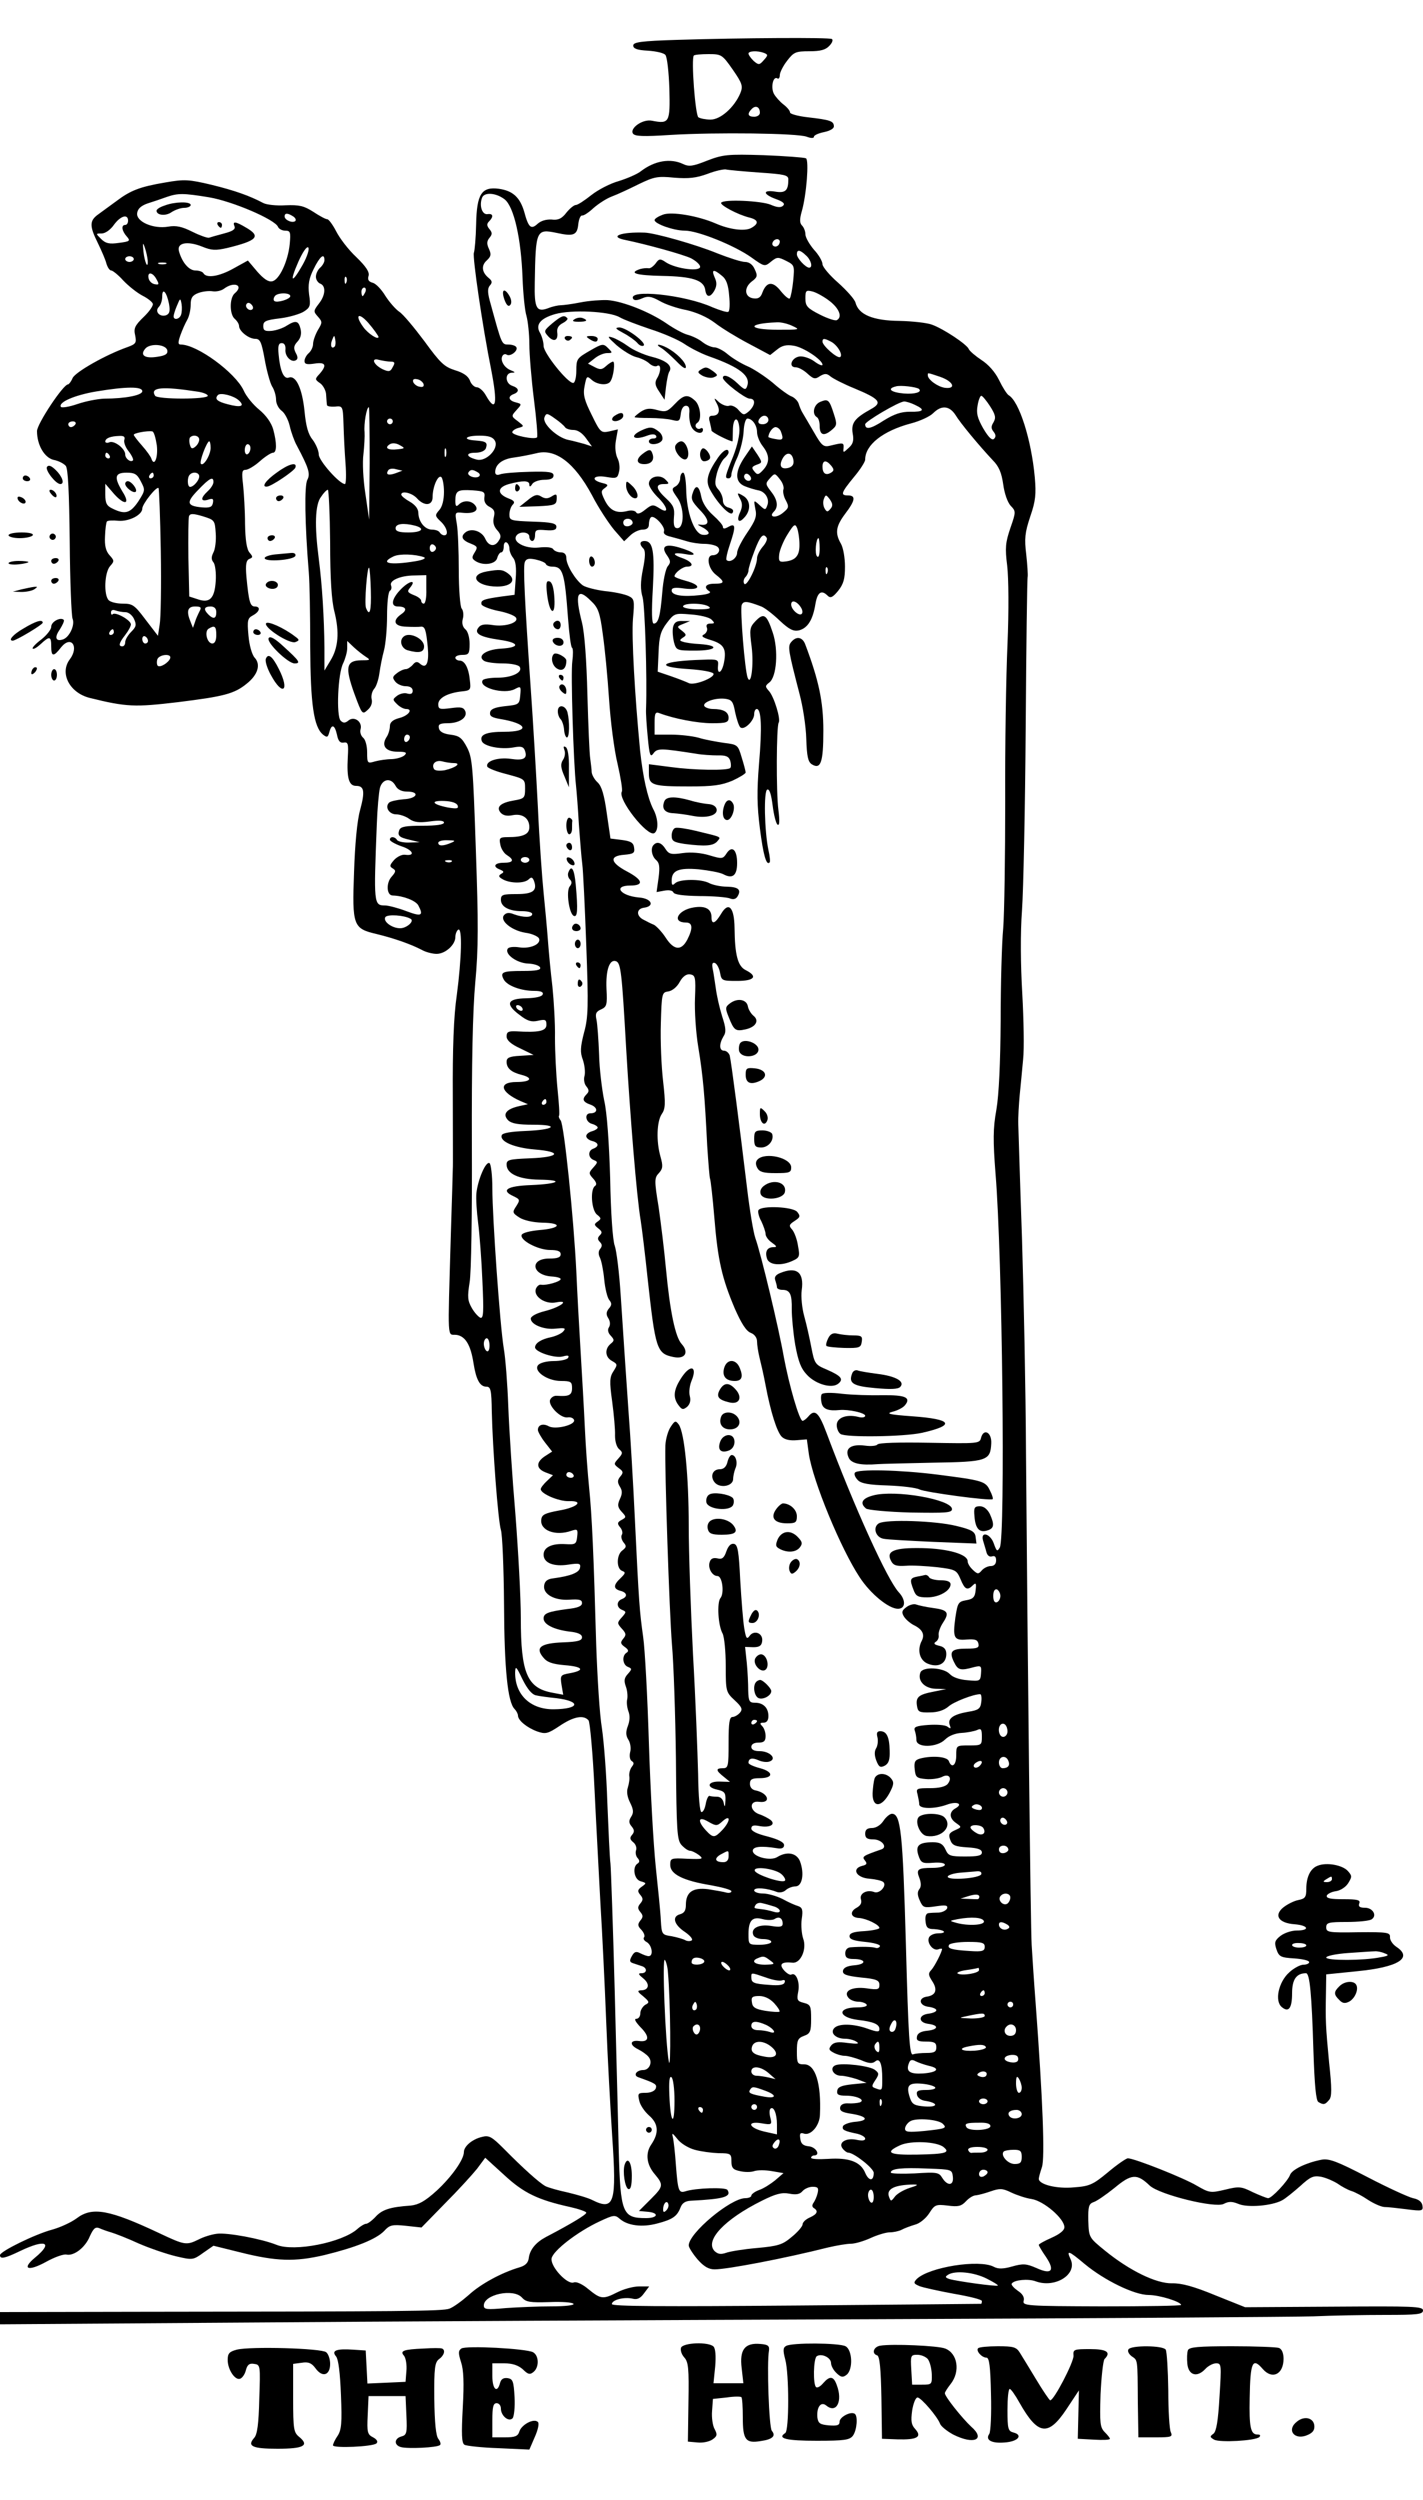
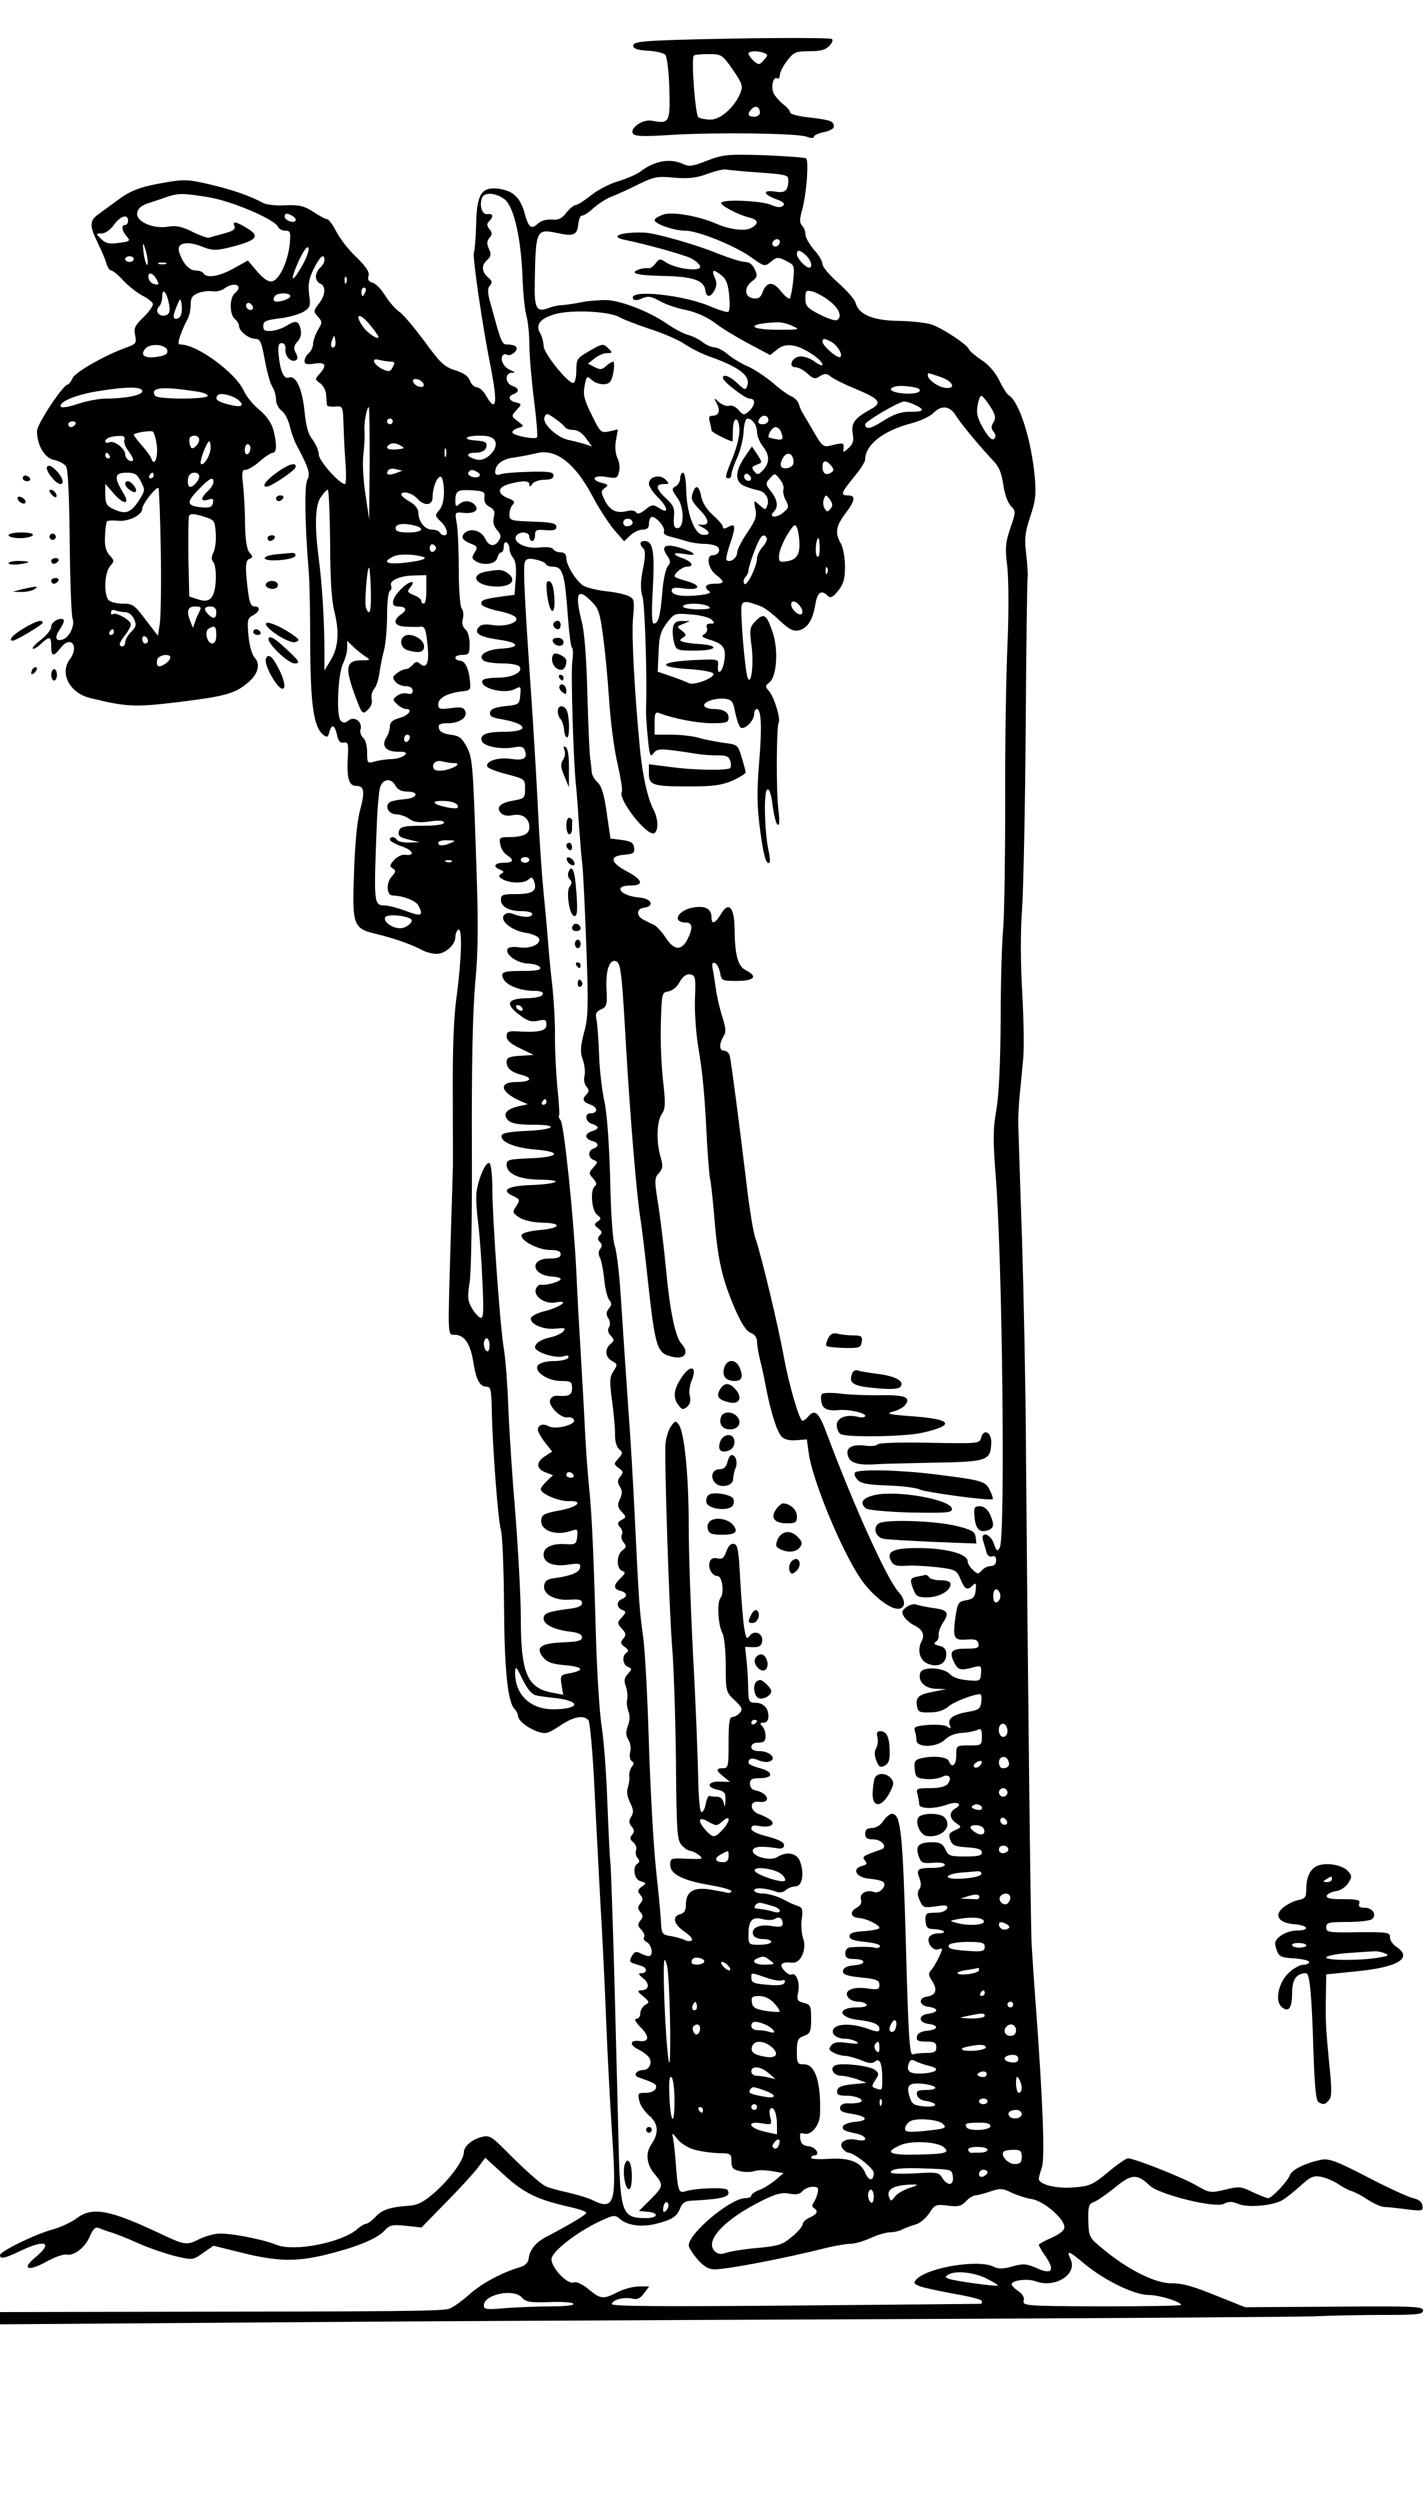
<svg xmlns="http://www.w3.org/2000/svg" version="1" width="666.667" height="1170.667" viewBox="0 0 500 878">
  <path d="M238 14c-12.9.4-15.5.8-15.5 2 0 1.1 1.4 1.6 5.2 1.8 2.8.2 5.6.8 6.1 1.5.6.7 1.2 6 1.4 11.9.3 11.8 0 12.4-6.1 11.2-3.2-.7-7.9 2.6-6.7 4.5.6 1 3.7 1.1 13 .5 16.5-1 44.8-.6 48 .6 1.6.6 2.6.6 2.6 0 0-.5 1.6-1.2 3.5-1.6 2-.4 3.5-1.2 3.5-2 0-1.9-1.3-2.3-9.1-3.2-3.5-.4-6.4-1.2-6.3-1.7 0-.6-1-1.8-2.3-2.8-1.3-1-2.8-2.7-3.4-3.8-1.1-2.2-.3-6.2 1.2-5.4.5.4.9-.2.9-1.1 0-.9 1.1-3.2 2.6-5.1 2.3-3 3-3.3 7.8-3.3 3.9 0 5.7-.5 7-1.9 1-1 1.4-2.1.9-2.4-1-.6-31.7-.4-54.3.3zm30.5 4.6c1.4.6 1.4.8-.1 2.5-1.6 1.8-1.8 1.8-3.6.3-1-1-1.8-2.1-1.8-2.6 0-.9 3.1-1.1 5.5-.2zm-11 5.9c3.4 4.9 3.6 5.8 2.6 8.3-2.1 4.9-6.9 9.2-10.4 9.2-1.8 0-3.7-.4-4.3-.8-1.1-.7-2.6-20.7-1.6-21.7.3-.3 2.6-.5 5.2-.5 4.5 0 4.8.2 8.5 5.5zm9.5 15.1c0 .8-.9 1.4-2 1.4-2.2 0-2.6-1-.8-2.8 1.3-1.3 2.8-.7 2.8 1.4zM248.5 56.4c-5 2-6.4 2.2-8.5 1.2-4.4-2.1-10-1.2-14.9 2.6-1.3 1-4.8 2.5-7.7 3.4-2.9.8-7.2 3-9.6 4.9-2.4 1.9-4.8 3.5-5.5 3.5-.6 0-2.1 1.2-3.3 2.7-1.6 2.1-2.9 2.7-5.2 2.4-1.8-.1-3.7.4-4.9 1.5-2.3 2.1-3.2 1.4-4.7-4.2-1.5-5.1-4-7.4-8.9-8.1-6.1-.8-7.8 1.8-8 12.5-.1 4.7-.5 9.2-.8 10-.5 1.5 3 25.7 6.1 41.1 2.3 11.9 1.7 15.2-1.8 9.1-.9-1.7-2.4-3-3.3-3-.8 0-2-1.1-2.4-2.4-.7-1.6-2.3-2.7-5.3-3.6-3.7-1.2-5.1-2.5-10.7-10.2-3.6-4.8-7.5-9.5-8.8-10.3-1.3-.9-3.5-3.4-4.9-5.6-1.4-2.3-3.4-4.4-4.5-4.6-1.4-.4-1.8-1.1-1.4-2.4.4-1.3-.8-3.2-4.3-6.6-2.8-2.6-5.9-6.7-7.1-9.1-1.2-2.3-2.6-4.2-3.1-4.2-.6 0-2.8-1.2-4.9-2.6-3.3-2.1-4.9-2.5-9.8-2.3-3.2.2-6.7-.2-7.8-.8-4.7-2.5-10-4.4-18.2-6.4-8-1.9-9.5-2-16.3-.8-8.9 1.5-12.2 2.8-17.2 6.6-2.1 1.5-4.9 3.6-6.3 4.6-3.1 2.2-3.1 4.1-.1 10.1 1.3 2.7 2.7 5.9 3 7.2.4 1.3 1.1 2.4 1.7 2.4.5 0 2.5 1.6 4.2 3.5 1.8 1.9 4.8 4.3 6.7 5.3 1.8.9 3.5 2.2 3.7 2.9.2.6-1.2 2.7-3.2 4.6-3.1 3-3.6 4-3 6.5.5 2.6.3 3-2.7 4.1-7.7 2.7-18.4 8.8-19.3 10.9-.5 1.2-1.3 2.2-1.6 2.2-1.7 0-10.9 13.9-10.9 16.4 0 4.9 2.6 9.3 5.8 10.1 1.7.3 3.6 1.3 4.3 2.1.8 1 1.2 8.8 1.4 26.7.1 13.8.6 26 1 27 .9 2.1-1 6.3-3.2 7.2-2.7 1-3.3-.6-1.3-3.4 1-1.6 1.7-3.1 1.4-3.4-1.1-1.1-4.4.6-4.4 2.4 0 1-1.6 3-3.5 4.5-2 1.5-3.3 2.9-3 3.2.3.3 1.5-.4 2.8-1.6 3.1-2.9 3.7-2.8 3.7.8 0 3.7.8 3.8 3.5.3 3.5-4.3 6.4-.2 3 4.3-3.6 4.8-.1 11.7 7 13.5 12.9 3.2 15.9 3.3 31 1.5 16.1-2 19.8-2.9 24.2-6.5 3.9-3.1 5-6.7 2.8-9.1-1-1.1-1.9-4.4-2.2-7.8-.5-5.4-.3-6.1 1.6-7.1 2.4-1.3 2.8-3.1.6-3.1-1.6 0-2.1-1.8-2.9-10.3-.4-4.5-.1-5.9 1-6.4 1.3-.5 1.3-.8.1-2.2-1-1.1-1.5-4.4-1.6-10.1 0-4.7-.4-10.9-.7-13.8-.5-4.3-.4-5.2.9-5.2.9 0 3.2-1.4 5-3 1.9-1.7 4-3 4.6-3 1.4 0 1.4-3.4.1-8.2-.7-2.4-2.5-4.9-4.9-6.9-2.1-1.7-4.6-4.7-5.5-6.8-2.9-6.2-16.3-16.1-22.1-16.1-1 0-1-.7-.1-3.3.6-1.7 1.7-4.2 2.4-5.4.7-1.2 1.2-3.6 1.2-5.3 0-2.4.6-3.3 2.7-4.1 1.6-.6 3.8-.8 5-.6 1.3.2 3.1-.2 4-.9 3.6-2.7 7.1-1.2 3.8 1.6-1.9 1.6-1.9 7.4 0 9 .8.7 1.5 1.8 1.5 2.5 0 1.8 3.4 4.5 5.7 4.5 1.7 0 2.2 1.1 3.3 7.2.7 4 1.9 8.3 2.6 9.5.8 1.2 1.4 3.3 1.4 4.7 0 1.4.9 3.1 2 3.9 1 .7 2.3 3.1 2.8 5.3.5 2.2 1.6 5.3 2.5 6.9 4.2 7.9 4.8 9.9 3.7 12-1.1 2-.9 15.4.5 32.5.3 3.6.5 15.3.5 26 .1 20.2 1.2 28.3 4.5 31 1.4 1.1 1.7 1 2.2-.8.8-3.1 1.9-2.7 2.7.8.4 2.2 1.1 3 2.3 2.8 1.6-.3 1.8.4 1.5 5.2-.4 7.3.4 10 2.9 10 2.9 0 3.2 1.9 1.4 8.6-1 3.5-1.8 12.1-2.1 21.7-.7 18.8-.3 19.8 7.8 21.7 6.2 1.5 12.2 3.6 16 5.6 1.4.8 3.8 1.4 5.2 1.4 3.1 0 6.6-3.2 6.6-5.9 0-1.1.5-2.3 1-2.6 1.5-.9 1.2 10.1-.5 23-1.1 7.5-1.5 18.8-1.4 35.5 0 13.5.1 24.9 0 25.5 0 .5-.3 11.1-.7 23.5-1.1 38.1-1.3 34.5 1.9 34.8 3.2.4 5.1 3.5 6.1 10.1.9 5.6 2.2 8.1 4.5 8.1 1.5 0 1.8 1.1 1.9 8.7.3 13.1 2.2 38.4 3.2 41.6.5 1.5 1 13.2 1.1 26 .1 23.1 1.3 34.5 3.7 36.9.6.6 1.2 1.7 1.2 2.3 0 1.7 3.2 4.3 6.8 5.6 2.9 1 3.7.8 7.9-2 4.9-3.3 8.4-3.9 10.1-1.9.5.7 1.5 11.6 2.1 24.3.6 12.6 1.6 30.9 2.1 40.5.6 9.6 1.5 28.1 2 41 .5 12.9 1.5 31 2.1 40.1 1.6 23.6.8 26.4-6.9 22.6-1.5-.8-5.4-1.9-8.7-2.7-3.3-.7-6.8-1.7-7.8-2.2-2.1-1.1-7.8-6.2-14.7-13.2-4.2-4.2-5.2-4.8-7.7-4.1-3.4.8-6.3 3.3-6.3 5.3 0 2.6-4.2 8.6-9.6 13.6-4.1 3.7-6.3 4.9-9.1 5.2-7.2.5-10 1.4-12.3 3.9-1.3 1.4-2.8 2.5-3.4 2.5-.5 0-1.9.8-3 1.8-5.4 4.8-22.2 8.1-28.4 5.6-5.2-2.1-17.4-4.4-21-3.9-1.8.2-4.7 1.1-6.4 2-4.3 2.1-4.9 2-13.6-2.1-17.8-8.4-23.8-9.5-29.3-5.3-1.9 1.4-5.6 3.1-8.4 3.9-6.1 1.6-18.5 7.7-18.5 9 0 1.5 1.6 1.2 7.2-1.5 8.8-4.2 11.6-3 5.2 2.3-5 4.1-2.6 5.1 3.9 1.5 2.9-1.6 6-2.7 7-2.5 2.7.6 6.7-2.5 8.3-6.5 1.2-2.6 1.9-3.3 3.2-2.8.9.4 2.8 1.1 4.2 1.5 1.4.4 5.8 2.1 9.7 3.9 3.9 1.7 9.8 3.7 13.1 4.5 5.9 1.4 6.1 1.3 9.6-1.2l3.6-2.5 9.3 2.3c12.7 3.2 19.3 3.4 29.6 1 11.1-2.7 18.3-5.6 21.1-8.5 1.9-2.1 2.8-2.3 7.6-1.8l5.5.6 8.2-8.4c4.6-4.6 9.6-10.1 11.3-12.2l2.9-3.9 6.7 6.1c6.8 6.3 11.8 8.7 23.1 11.2 3.1.7 5.7 1.6 5.7 2 0 .7-5.3 3.9-14.1 8.5-3.6 1.9-5.7 4.4-6.1 7.4-.2 1.7-1.2 2.7-3.3 3.3-6.4 1.9-13.7 5.9-17.8 9.7-2.4 2.1-5.4 4.3-6.8 4.8-2.4.9-15.7 1-108.6 1.1L0 812V816.3l83.8-.6c46-.4 147.2-.9 224.7-1.2 77.6-.3 146.4-.8 153-1 6.6-.3 18-.5 25.3-.5 11.3 0 13.2-.2 13.2-1.6 0-1.4-3.5-1.5-31.2-1.3l-31.3.2-10.5-4.2c-7.5-3.1-11.9-4.3-15.2-4.2-5.6.1-15-4.5-23.7-11.6-5.5-4.5-5.5-4.5-5.7-10.4-.1-5 .2-5.9 1.8-6.5 1.1-.3 4.4-2.6 7.4-5 6-5 7.9-5.1 12.4-.8 3.5 3.2 23 8 26 6.4 1.7-.9 2.9-.9 5.1 0 3.2 1.4 11.7.7 15.3-1.2 1.2-.6 4-2.9 6.4-5 3.7-3.4 4.7-3.8 7.5-3.3 1.8.4 4.3 1.5 5.7 2.4 1.4 1 3.6 2.2 4.9 2.6 1.3.4 3.9 1.8 5.8 3.1 2 1.3 4.5 2.4 5.7 2.5 1.2 0 4.7.4 7.9.8 5.4.7 5.8.6 5.5-1.3-.2-1.3-1.3-2.2-3.3-2.6-1.7-.4-8.9-3.7-16-7.4-10.8-5.6-13.5-6.6-16.2-6.1-5.2 1-10.3 3.4-11 5.3-.8 2.2-6.4 8.2-7.7 8.2-.5 0-3-1-5.4-2.1-4-2-4.8-2.1-9.7-.9-5.1 1.2-5.5 1.2-10-1.4-4.5-2.7-21.9-9.6-24.2-9.6-.6 0-3.8 2.2-7 4.9-5.2 4.3-6.4 4.9-11.9 5.3-6 .6-12.4-1-12.4-3 0-.5.5-2.3 1.1-4.1 1.1-3.2.3-23.8-2.2-57.5-.6-7.7-1.2-16.9-1.4-20.5-.4-6.6-1.4-99.1-2-173.1-.1-21.7-.8-55.5-1.4-75-.7-19.5-1.2-37.5-1.3-40-.1-2.5.2-7.2.5-10.5s.9-8.9 1.2-12.5c.4-3.6.2-13.9-.3-23-.6-10.1-.7-21.4-.1-29.3.5-7 1.1-36.1 1.3-64.5.2-28.4.5-52.2.7-52.7.1-.6-.1-4-.5-7.7-.7-5.6-.5-7.7 1.4-13.4 1.9-5.5 2.1-7.9 1.6-13.7-1.2-13.3-5.5-26.8-9.2-28.9-.7-.5-2.2-2.9-3.4-5.4-1.4-2.8-3.7-5.4-6.2-7-2.1-1.4-4.1-3.1-4.4-3.8-.6-1.6-8.8-7.1-13-8.6-1.6-.6-6.7-1.2-11.4-1.3-9.3-.1-14.3-2.2-15.4-6.4-.3-1.2-3.1-4.3-6.1-7-3-2.6-5.5-5.6-5.5-6.5 0-1-1.3-3.3-3-5.1-1.6-1.9-3-4.3-3-5.4 0-1-.5-2.4-1.2-3.1-.8-.8-.9-2.1-.1-4.9 1.7-5.9 2.6-18 1.5-18.7-.6-.3-7.3-.8-14.9-1.1-12.7-.4-14.3-.2-19.8 1.9zm18.3 4.2c8.9.6 10.2.9 10.2 2.4 0 3.9-1 4.9-4.6 4.3-4.5-.7-4.4.9.2 2.6 2.5.9 3.3 1.6 2.6 2.3-.8.8-2.1.7-4.4-.3-3.4-1.4-16.6-2-17.4-.7-.5.8 5.8 4.2 9.9 5.2 3.2.8 3.5 2.1.6 3.7-2.3 1.2-7.6.5-12.4-1.6-6.2-2.7-15.6-4.3-18.6-3.1-1.6.6-2.9 1.4-2.9 1.9 0 1.3 6.7 3.7 10.6 3.7 4.6 0 17.5 5.2 23.4 9.4 4.6 3.3 4.7 3.3 6.9 1.5 2.1-1.7 2.5-1.7 5.3-.3 3 1.5 3 1.7 2.5 7.1-.3 3-.9 5.8-1.2 6.1-.3.4-1.7-.8-3.1-2.5-2.8-3.6-5-3.5-6.5.4-.6 1.8-1.5 2.3-3.1 2.1-3.2-.4-3.5-3.7-.7-5.9 2-1.5 2.2-2 1.1-4.3-.7-1.7-2-2.6-3.4-2.6-1.3 0-5.6-1.4-9.7-3-7.5-3.1-22-7.2-25.6-7.3-8.4-.3-12.8 1.4-6.7 2.6 7.3 1.5 20 5 23 6.4 1.7.9 3.2 2.2 3.2 3 0 1.8-8.4.7-11.9-1.5-2.2-1.5-2.5-1.4-3.8.4-.8 1-1.9 1.8-2.5 1.6-.5-.1-1.9 0-2.9.3-4.2 1.4-1.4 2.2 7.8 2.4 10.6.2 14.6 1.5 15.1 4.9.4 2.8 1.8 2.8 3.3.1.8-1.6.8-2.8 0-4.5-1.2-2.8-.4-3 2.5-.6 1.6 1.2 2.3 3.2 2.6 7 .3 2.9.2 5.5-.3 5.7-.4.3-2.9-.5-5.6-1.6-9.7-4.4-30-6.5-27.8-2.9.4.6 1.5.5 3.1-.2 2-.9 3.1-.8 6.2.9 2 1.2 6.2 2.6 9.4 3.2 3.5.8 7.2 2.4 10 4.5 2.3 1.8 7.7 5.1 11.9 7.3l7.5 4 2.4-1.9c1.8-1.5 3.4-1.8 5.8-1.4 3.5.5 10.2 5 10.2 6.7 0 .5-1.3 0-2.9-1.2-1.5-1.1-3.9-1.9-5.2-1.7-2.8.4-4 3.8-1.3 3.8 1 0 2.8 1 4.1 2.2 2.1 1.9 2.7 2.1 4.4.9 1.7-1 2.4-1 3.7.1 1 .8 4.7 2.7 8.4 4.2 8.9 3.7 10 5 5.8 7.3-5.6 3.1-7 4.8-6.4 8.5.5 2.5.1 3.8-1.4 5.1-1.9 1.8-2 1.8-1.8 0 .1-1.9-.1-1.9-4.6-.8-2.4.6-3 .2-5.8-4.7-1.7-2.9-3.5-6-4-6.8-.5-.8-1.1-2.3-1.4-3.3-.3-.9-1.4-2-2.3-2.4-1-.3-4.1-2.5-6.8-4.9-2.8-2.3-6.8-4.9-8.9-5.8-2.1-.9-5.1-2.7-6.8-4.1-1.6-1.4-3.8-2.5-4.7-2.5-1 0-2.9-.8-4.2-1.8-1.3-1.1-3.7-2.2-5.2-2.6-1.6-.4-4.9-2.2-7.5-4-5.8-4-15.3-7.8-20.7-8.2-2.2-.1-6.5.2-9.5.8-3 .6-6.2 1-7 1-.8 0-2.8.4-4.3 1-4.2 1.6-5 .1-4.8-8.9.3-18.5.5-19 7.7-17.5 6 1.3 7.2.8 7.6-3.1.2-1.8.8-3.1 1.3-3 .6.1 2.4-1.1 4-2.6 1.7-1.5 4.6-3.4 6.5-4.1 1.9-.7 6.2-2.7 9.4-4.3 5.4-2.6 6.6-2.9 12.5-2.3 5.1.4 7.7.1 11.6-1.3 2.8-1.1 5.7-1.7 6.5-1.6.8.2 6.1.7 11.8 1.1zM73.5 69.3c8.2 1.4 23.2 7.8 24.2 10.4.3.7 1.4 1.3 2.5 1.3 1.8 0 2 .5 1.6 4.7-.6 6.1-3.7 12.7-6.2 13.1-1.3.3-3-.9-5.2-3.4l-3.3-3.9-4.9 2.7c-5.1 2.9-9.6 3.6-10.7 1.8-.3-.6-1.6-1-2.8-1-2.3 0-4.7-2.8-5.8-6.7-.9-3 2.8-3.8 8.1-1.7 3.4 1.4 4.8 1.4 8.8.5 10.7-2.6 12-4.1 6.6-7.2-3.7-2.2-4.8-2.3-4-.4.4 1-.6 1.7-3.7 2.5-2.3.6-4.7 1.3-5.3 1.5-.6.1-3.2-.8-5.8-2.1-3.6-1.8-5.7-2.3-8.5-1.8-5.3.9-11.4-1.8-10.9-4.8.2-1.5 1.4-2.6 3.8-3.4 1.9-.6 4.9-1.6 6.5-2.2 4.1-1.4 5.8-1.4 15 .1zm103.8.7c3.3 2.6 5.8 13.8 6.3 27.5.2 5.5.8 11.6 1.4 13.5.5 1.9 1 6.4 1 9.9s.7 12.2 1.6 19.3c.9 7.1 1.4 13.1 1.1 13.4-.9.9-8.7-.7-8.7-1.8 0-.5 1-1.2 2.1-1.5 2.2-.6 2.1-.6-.2-2.4-2.3-1.7-2.3-1.8-.4-3.9 1.9-2.1 1.9-2.1-.3-2.7-2.5-.6-2.9-2.1-.7-2.9 2.1-.8 1.9-2.1-.5-2.9-2.5-.8-2.7-4.5-.2-4.6 1.4 0 1.3-.2-.4-.9-2.3-.9-3.8-3.6-2.8-5.1.3-.5 1-.7 1.5-.3 1.3.7 4.1-1.5 3.3-2.7-.3-.5-1.5-.9-2.8-.9-2.3 0-2.3 0-6.1-13.9-1.2-4.1-1.3-5.7-.4-6.8.9-1 .9-1.6-.3-2.6-2.5-2-2.8-4.4-.8-6.2 1.5-1.4 1.7-2.1.8-4.1-.8-1.7-.8-2.7.2-3.9 1-1.2 1-1.8 0-3s-1-1.9-.2-2.7c1.7-1.7 1.5-2.9-.5-2.6-1.9.3-3-3-1.9-5.8.8-2 4.9-1.7 7.9.6zM103 76c.8.5 1.1 1.2.8 1.6-1 .9-3.8-.3-3.8-1.6 0-1.2 1-1.3 3 0zm-58 1.5c0 .8-.4 1.5-1 1.5-1.5 0-1.2 2.1.5 4 1.4 1.6 1.2 1.8-2.7 2.3-3.4.5-4.7.2-6.3-1.4-1.9-1.9-1.9-1.9.2-1.9 1.3 0 3.1-1.3 4.3-3 2.3-3.2 5-4 5-1.5zm229 7.3c0 1.3-1.2 2.2-2.2 1.6-1-.6-.1-2.4 1.3-2.4.5 0 .9.4.9.8zM51.9 91.4c.2 3.5-1.1.8-1.5-3.1-.3-3.1-.2-3.4.5-1.3.5 1.4.9 3.4 1 4.4zm54.5 1.5c-3.9 6.9-4.8 6.4-1.6-.9 1.5-3.4 3-5.6 3.5-5.1s-.3 3.1-1.9 6zm176.8-3.2c1.8 1.6 2.5 4.3 1.1 4.3-1.2 0-4.3-3.3-4.3-4.7 0-1.7 1-1.7 3.2.4zM47 91c0 .5-.7 1-1.5 1s-1.5-.5-1.5-1c0-.6.7-1 1.5-1s1.5.4 1.5 1zm67 .4c0 .7-.7 1.9-1.5 2.6-.8.7-1.5 2.1-1.5 3.2 0 1 .7 2.1 1.5 2.4 2.1.8 1.9 4.1-.5 7.1-1.9 2.5-1.9 2.7-.3 4.5 1.6 1.8 1.6 2.1 0 4.7-.9 1.6-1.7 3.8-1.7 4.9 0 1.1-.7 2.5-1.5 3.2-.8.7-1.5 1.9-1.5 2.8 0 1.1.8 1.3 3.5.9 3.9-.6 4.5.5 1.8 3.6-1.7 1.8-1.7 2 .2 3.3 1.1.8 2.1 2.7 2.1 4.2.1 1.5.2 3.1.3 3.5.1.4 1.3.6 2.8.5 2.7-.3 2.8-.2 3 6.2.1 3.6.4 9.8.7 13.7.3 4 .2 7.3-.2 7.3-1.9 0-9.2-8.2-9.2-10.4 0-1.3-1-3.6-2.1-5.1-1.6-1.9-2.4-4.8-2.9-10.1-.8-7.9-3-12.7-5.5-11.8-1.8.7-3.1-2.4-3.6-8.1-.3-3.1 0-4 1.1-4 .9 0 1.4.8 1.3 2.2-.3 2.4 2.1 4.8 3.7 3.8.7-.4.7-1.2-.1-2.6-.8-1.6-.7-2.5.6-3.9 1.2-1.3 1.5-2.8 1.1-4.5-.7-2.9-1.7-3.1-4.9-1.1-1.2.8-3.5 1.6-5.2 1.8-2.4.2-3-.1-3-1.7 0-1.7.9-2.1 5.9-2.7 3.2-.4 7-1.5 8.4-2.4 2.2-1.4 2.4-2.1 1.8-6-.4-3.4-.1-5.5 1.6-8.9 2.2-4.5 3.8-5.8 3.8-3.1zm-55.7 1.3c-.7.2-1.9.2-2.5 0-.7-.3-.2-.5 1.2-.5s1.9.2 1.3.5zM55 98.1c1 1.8.9 2-.7 1.7-1-.2-1.9-1.1-2.1-2.1-.5-2.4 1.5-2.1 2.8.4zm66.7 1.1c-.3.8-.6.5-.6-.6-.1-1.1.2-1.7.5-1.3.3.3.4 1.2.1 1.9zm6.7 3.3c-.4.8-.8 1.5-1 1.5-.2 0-.4-.7-.4-1.5s.4-1.5 1-1.5c.5 0 .7.7.4 1.5zm-69 4.3c.4 2.4.2 3.4-1 3.9-2.2.8-4.2-1.3-2.6-2.9.7-.7 1.2-2.3 1.2-3.7 0-3.3 1.6-1.5 2.4 2.7zm232.2-1c3.3 2.6 4.4 5.5 2.5 6.6-.5.4-3.2-.5-6-1.9-4.5-2.3-5.1-3-5.1-5.7 0-2.8.2-3 2.6-2.4 1.4.4 4.1 1.9 6 3.4zM102 104c0 1.1-4.8 2.5-5.6 1.7-.4-.3-.3-1 .1-1.6.8-1.4 5.5-1.4 5.5-.1zm-38.4 6.6c-.6 1.6-2.6 1.9-2.6.5 0-.5.5-2.2 1.2-3.8 1.1-2.7 1.2-2.7 1.6-.5.2 1.3.1 3-.2 3.8zm25.1-2c-.9.9-2.8-.6-2.1-1.8.4-.6 1-.6 1.7.1.6.6.8 1.3.4 1.7zm129 2.8c1.5.9 6.4 2.7 10.8 4.2 4.4 1.4 9.8 3.7 12 5.2 2.2 1.5 6 3.4 8.5 4.3 11.1 3.9 14.9 7 13.5 10.6-.5 1.4-1 1.2-3.3-1-2.7-2.6-5.2-3.5-5.2-2 0 1.3 7.8 7.3 9.4 7.3 2.2 0 2 2.3-.2 4.4-1.8 1.5-2 1.5-3.7-.4-1-1.2-2.5-1.8-3.3-1.5-.8.3-2.4-.3-3.5-1.2-1.9-1.8-2-1.7-.8.5 1.3 2.5.7 4.2-1.6 4.2-1.1 0-1.4.6-.9 2.2.3 1.3.6 2.6.6 3 0 .6 6.3 3.8 7.4 3.8 0 0 .1-1.7.1-3.7 0-4.8 1.9-5.5 2.3-.9.2 2-.7 6.1-2.2 9.9-2.9 7.1-3 7.7-1.6 7.7.6 0 1-.6 1-1.4 0-.7.9-3.5 2.1-6 1.1-2.6 2.1-6.7 2.2-9.2.1-2.4.7-4.4 1.3-4.4 1.7 0 3.4 2.3 3.4 4.8 0 1.3.9 3.5 2 4.9 2.5 3.2 2.5 5.8.1 8.4-1.6 1.7-2 1.8-3.1.4-1-1.2-.9-1.6.9-2.3 2-.7 2-.8.2-3.6l-1.9-2.8-2.6 3.8c-3.5 5.2-3.4 8.8.2 10.2 1.5.6 3.6 1.2 4.6 1.4 2.5.4 4.1 3.1 3.2 5.3-.6 1.7-.8 1.7-2.7-.1-2.1-1.9-2.1-1.9-1.5 1.3.6 2.6.1 4-2.8 8.3-2 2.9-3.6 6.1-3.6 7.1 0 1.9-2.5 3.7-3.7 2.6-.3-.3.2-2.7 1.1-5.3 2.2-6.5 2.1-7.8-.4-6.4-1.4.8-2 .8-2 0 0-.6-1.6-2.4-3.5-4.1-2.1-1.9-3.7-4.3-4.1-6.5-.7-3.6-1.8-4.4-2.8-1.8-1 2.6-.7 3.3 2.4 6.6 3.3 3.4 3.4 5.4.4 5.1-1.6-.2-1.5-.1.4.9 1.2.6 2.2 1.5 2.2 2s-1 .8-2.2.6c-2.9-.4-5.6-7.9-5.7-16.1-.1-3.1-.5-5.7-1.1-5.7-.5 0-1 .9-1 2 0 1-.7 2.3-1.6 2.8-1.5.8-1.4 1.2.5 3.9 2.6 3.4 2.6 10.8.1 10.8-1.1 0-1.4-1-1.2-3.8.3-3.1-.1-4.2-2.7-6.6-3.7-3.4-3.9-5.1-.9-5.1 2 0 2.1-.1.6-1.6-2-2-5.8-1-5.8 1.5 0 .9 1.4 3 3 4.6 3.7 3.6 4.2 6.3.7 4-2.2-1.4-2.6-1.4-5 .5-1.7 1.4-2.8 1.7-3.2.9-.4-.6-1.8-.8-3.2-.4-3.7.9-6-.2-7.8-3.8-1.4-2.9-1.4-3.3 0-4.3s1.2-1.3-1-1.8c-4.2-1.1-3-2.9 1.5-2.1 3.6.6 4 .5 4.5-1.8.4-1.4.1-3.5-.5-4.7-.7-1.4-1-3.9-.6-6.2l.7-4-3 .7c-2.9.6-3.2.4-6.2-5.8-2.6-5.2-3.1-7.1-2.5-10.1.7-3.6.8-3.7 2.5-2.2 2 1.8 5.7 2.1 6.6.5 1.1-1.6 1.7-6.9.9-6.9-.4 0-1.5.7-2.5 1.6-1.4 1.3-2.1 1.3-4 .3l-2.3-1.2 2.3-1.8c1.3-1.1 3.3-1.9 4.4-1.9 2 0 2-.1.4-1.7-1.7-1.7-2-1.7-6.5.9s-4.7 2.9-4.7 7c0 2.4-.5 4.3-1.1 4.3-2 0-10.4-10.5-10.4-13 0-1.4-.6-3.4-1.2-4.5-1.8-2.9 0-5.2 5.3-6.7 5.7-1.6 18.9-1 22.6 1.1zm-84.7 6.9c0 1.3-3.8-1.2-5.4-3.5-3.1-4.3-1.6-5.3 1.9-1.3 1.9 2.2 3.4 4.4 3.5 4.8zm145.5-3.8c2.8 1.3 2.5 1.3-5.2 1.3-10.8 0-11-2.2-.3-2.6 1.4-.1 3.9.5 5.5 1.3zm-160.9 7.2c-1.1 1.1-1.7-.4-.9-2.3.7-1.8.8-1.8 1.1-.1.2 1 .1 2.1-.2 2.4zM292 120c2.3 1.2 4.3 4.7 3.2 5.4-1 .6-6.2-4-6.2-5.4 0-1.3.7-1.2 3 0zm-233.2 3.1c.2 1.2-.7 1.8-3.5 2.2-4.4.7-6.2-.5-4.3-2.8 1.7-2.1 7.4-1.6 7.8.6zm78.5 3.9c1.4 0 1.6.4.7 1.9-.8 1.6-1.3 1.8-3.5.8-3.3-1.6-4.3-4.2-1.3-3.3 1.3.3 3.1.6 4.1.6zm193.2 5.4c4.5 1.6 5.6 4.3 1.5 3.8-2.6-.4-6-2.9-6-4.4 0-1-.3-1 4.5.6zm-181.7 2.4c.3.9-.2 1.3-1.4 1-.9-.1-1.9-.9-2.2-1.6-.3-.9.2-1.3 1.4-1 .9.1 1.9.9 2.2 1.6zm174.1 1.8c1.2 1.1-1.4 1.9-5.3 1.6-4.6-.4-6.1-1.7-2.8-2.5 1.6-.5 7.3.2 8.1.9zm-272.9.8c0 1.4-5.9 2.6-13.4 2.6-2.3.1-6.5.9-9.4 1.9-2.9 1-5.5 1.4-5.8 1-1-1.6 4.7-4.1 12.3-5.4 10.8-1.8 16.3-1.8 16.3-.1zm19.8.2c1.7.3 3.2.9 3.2 1.4 0 1.3-17.7 1.3-18.5 0-1.9-3 2.4-3.4 15.3-1.4zm14.1 3c2.3 2.1.7 2.6-3.8 1.4-3.9-1-4.8-1.9-3.5-3.3 1-.9 5.6.3 7.3 1.9zm264 2.1c1.9 3 2.1 4 1.2 5.6-.9 1.4-.9 2.2 0 3.3.8 1 .9 1.8.2 2.5s-1.9-.4-3.8-3.6c-2.1-3.7-2.5-5.4-2-8.1.3-1.9.9-3.4 1.3-3.4s1.8 1.7 3.1 3.7zm-26.4-.5c3.7 1.7 3.1 2.5-1.7 2.4-3.2 0-5.6.8-9.3 3.1-4.6 3-6.5 3.3-6.5 1.3 0-1 11.9-8 13.7-8 .7 0 2.4.5 3.8 1.2zm-191.6 20.5l-.2 19.8-1.3-9c-.8-5.1-1.1-11.1-.7-14 .3-2.8.5-6.2.4-7.8-.3-2.8.7-8.7 1.5-8.7.2 0 .3 8.9.3 19.7zm205.8-17c1.8 3 8.5 11 13.1 15.9 2.2 2.2 3.1 4.4 3.7 8.5.4 3.1 1.5 6.3 2.6 7.5 1.9 2 1.9 2.1-.1 7.9-1.7 5-1.9 6.9-1.1 13.2.5 4.4.6 15.7.1 27.6-.5 11.1-.9 35.9-.8 55.2 0 19.2-.3 39.3-.7 44.5-.5 5.2-.9 19.8-.9 32.5-.1 14.7-.6 26-1.5 31.2-1.2 6.7-1.2 10.8-.3 22.5 2.4 29 3.5 127.7 1.5 131.3-.9 1.5-1.1 1.4-2.1-1.4-1.2-3.5-4.7-4.5-3.8-1.1.3 1.1.9 2.9 1.2 4.1.3 1.2 1.1 1.8 2 1.5.9-.3 1.4.1 1.4 1.4 0 1.3-.7 2-1.9 2-1 0-2.4.7-3.1 1.5-1.2 1.4-1.5 1.4-3.1-.1-1.1-1-1.9-2.3-1.9-3.1 0-2.4-6.7-4.4-15.9-4.6-9.9-.2-12.9 1-11 4.5.8 1.6 1.9 1.9 5.2 1.7 2.3-.2 7.3.1 11 .5 6.5.8 6.8 1 8.2 4.2 1.5 3.7 2.4 4.1 4.4 2.1 1-1 1.2-.6.9 1.8-.2 2.4-.9 3.1-3.3 3.5-2.8.5-3 .9-3.8 6-1 7.3-.5 8.2 4 7.8 3-.2 3.8.1 4.1 1.5.3 1.4-.4 1.7-4.2 1.7-5.3 0-6.2 1-4.4 4.7 1.4 2.9 2.3 3.1 7 1.8 2.5-.6 2.7-.5 2.5 2.2-.2 2.7-.4 2.8-4.7 2.4-2.8-.2-5.2-1-6.3-2.2-2.2-2.3-9.5-2.7-10.3-.5-1.1 2.9 1.5 5.6 5.4 5.7l3.7.1-4.4.9c-5.3 1-6.4 1.9-5.9 5 .3 2.1.8 2.4 4.6 2.3 2.7 0 5-.8 6.5-2.1 1.8-1.6 8.7-4.3 11.1-4.3.4 0 .6 1.2.4 2.7-.3 2.4-.9 2.9-4.7 3.5-5.2.9-7.2 2.4-6.4 4.6.5 1.3.4 1.5-.8.6-.8-.6-3.8-.8-6.7-.6-4.2.3-5.2.7-4.8 1.9.3.8.6 2.3.6 3.4 0 2.8 7.2 2.7 10.1-.2 1.3-1.3 3.6-2.2 5.8-2.3 2-.1 4.4-.6 5.4-1 1.4-.7 1.7-.3 1.7 2.3 0 3-.1 3.1-4.5 3.1-4.5 0-4.5 0-4.5 3.5s-1.6 4.7-2.6 2c-.6-1.6-5.9-2-10.1-.9-1.8.5-2.2 1.2-1.9 3.8.3 2.8.7 3.1 3.9 3.4 2 .2 4.5-.2 5.6-.7 2.5-1.4 3.8.3 2.1 2.4-.8 1-3.1 1.5-6.2 1.5-4.7 0-5 .1-4.4 2.2.3 1.3.6 2.9.6 3.5 0 1.6 5.3 1.7 9.7.1 3.5-1.3 5.9-.3 3 1.3-2.3 1.3-2.2 3.5.3 5.2 2 1.4 1.9 1.4-.5 2.5-2 .9-2.3 1.5-1.6 3.4.7 1.9 1.7 2.3 6 2.6 3.6.2 5.1.7 5.1 1.8s-1.4 1.4-5.8 1.4c-5.3 0-6-.2-7-2.5-.9-1.9-1.9-2.5-4.4-2.5-5 0-6.2 1.2-5.1 4.6.9 2.7 1.4 2.9 5.2 2.6 2.4-.2 4.1.1 4.1.7s-1.9 1.1-4.3 1.1c-5.3 0-5.9.5-4.6 3.7.6 1.7.6 3-.1 3.8-.7.9-.7 2.1.2 4 1.1 2.5 1.5 2.6 5.6 2 3.4-.5 4.3-.4 4 .7-.3.7-1.6 1.4-2.9 1.5-1.3 0-3 .1-3.7.2-.8.1-1.2 1.1-1 2.8.2 2.3.8 2.8 3 2.8 1.5.1 3 .4 3.4.8.4.4-.5.7-2 .7s-2.9.7-3.2 1.5c-.8 1.9 1.5 4.8 3.3 4.1.7-.3 1.3-.3 1.3-.1 0 1-2.6 6.1-3.8 7.4-1.1 1.1-1 1.8.3 3.8 2 3 1.4 5-1.7 5.5-3.3.4-2.9 3.2.5 3.6 1.5.2 2.7.7 2.7 1.2s-1.2 1-2.7 1.2c-1.7.2-2.8.9-2.8 1.8s1.1 1.6 2.8 1.8c3.7.5 3.4 2-.5 2.4-2.2.2-3.4.9-3.6 2-.3 1.5.4 1.8 3.2 1.8 2.9 0 3.6.4 3.6 2s-.7 2-3.4 2c-1.9 0-4.1.2-4.8.5-1.2.5-1.6-5.6-2.5-38.7-1.1-39.4-1.8-45.8-4.9-45.8-.7 0-2.1 1.1-3 2.5-1 1.5-2.6 2.5-4 2.5-1.7 0-2.4.6-2.4 2 0 1.5.7 2 2.9 2 2.9 0 5.1 2.7 2.8 3.5-6.6 2.3-6.9 2.5-5.8 3.9.9 1.1.7 1.5-1 1.9-3.8 1-2 4.2 2.6 4.5 2.2.2 4.4.7 4.9 1.2 1.3 1.3-1.4 4.2-3.2 3.5-2.6-1-5.3.5-4.7 2.5.4 1.3-.1 2.2-1.5 3-2.6 1.4-2.1 3.5.9 3.6 2.6.2 7.1 2.4 7.1 3.5 0 .4-2.4.9-5.2 1.1-3.9.2-5.3.7-5.3 1.8s1.5 1.6 5.5 2c3 .3 5.3.9 5.2 1.5-.2.5-.9.8-1.5.6-1.1-.4-4.9-.5-8.9-.2-1.1.1-1.8.9-1.8 2.1 0 1.5.7 2 2.9 2 4.4 0 4.7 1.8.4 2.2-2.5.2-3.9.8-4.1 1.9-.2 1.3 1 1.8 6.3 2.4 5.5.5 6.5 1 6.5 2.6s-.5 1.8-4.5 1.2c-5.2-.7-8.3 1-6.4 3.3.6.8 2.2 1.4 3.5 1.4 1.2 0 2.6.5 2.9 1 .4.6-1 1-3.4 1-7 0-6.7 3.5.4 4.4 5.3.6 7.5 1.5 7.5 3.2 0 1.1-.7 1.1-4.1-.1-5-1.8-10.1-1.9-11.7-.3-1.7 1.7.4 3.8 3.7 3.8 1.4 0 3.3.5 4.1 1.1 1.1.7.2.8-3.1.4-3.4-.5-4.8-.3-5.8.8-1 1.3-.9 1.7.8 2.6 1.1.6 2.8 1.1 3.9 1.1s3.6.7 5.7 1.5c2.7 1.2 4 1.3 5 .5 1.6-1.4 2.5.7 2.5 6.1 0 4.2 0 4.2-2.4 3.3-1.4-.5-1.4-.8 0-2.9 1.3-2 1.3-2.4-.1-3.5-1.8-1.5-11.5-2.6-13.9-1.7-2.3.9-.8 3.7 1.9 3.7 1.2 0 3.7.6 5.6 1.2l3.4 1.3-5 .5c-3.7.4-5.1.9-5.3 2.2-.3 1.4.4 1.8 3 1.8 4 0 7.1 1.6 4.8 2.4-.8.2-2.6.4-4 .3-1.5-.1-2.6.4-2.8 1.4-.2 1.3.8 1.8 4.2 2.3 5.5.9 6 2.4.9 2.8-2 .2-3.8.9-4.1 1.5-.4 1.3.3 1.7 5.1 2.7 1.5.4 2.7 1.1 2.7 1.7 0 .7-1.1.8-3 .4-3.8-.8-6.6 1-4.9 3.1.6.8 1.5 1.4 1.9 1.4 2 0 9 5.5 9 7.1 0 3-1.7 3-3 0-1.6-3.9-5.7-5.4-13-4.9-3.3.2-6 .1-6-.4 0-.4.5-.8 1-.8 2.4 0 .8-2.9-1.7-3.2-2.1-.2-2.9-.9-3.1-2.7-.3-1.8 0-2.2 1.2-1.8 2.4.9 5.6-2.7 5.7-6.6.5-11-1.6-17.7-5.5-17.7-2.4 0-2.6-.3-2.6-4.5 0-3.9.3-4.7 2.5-5.5 2.2-.8 2.5-1.5 2.5-6s-.2-5-2.6-5.6c-2.3-.6-2.5-1-1.9-4.1.6-3.4-.9-6.8-2.5-5.8-.4.2-1.5-.4-2.5-1.5-1.9-2.2-.9-3.1 3-2.7 2.8.3 5.1-4.8 3.7-8.5-.5-1.5-.8-4.6-.5-6.8.5-3.3.2-4.1-1.3-4.6-1.1-.3-3.5-1.4-5.5-2.5-2-1-5.1-1.9-6.8-1.9-1.7 0-3.1-.5-3.1-1.1 0-1.2 4.6-.8 8.1.6.9.3 2.3 0 3-.7.8-.7 2.3-1.3 3.4-1.3 2.4 0 3.2-4.5 1.6-8.8-1.2-3-4.6-3.6-8-1.5-2.4 1.5-8.6-.1-8.6-2.2 0-1.5 2.9-1.8 8.5-.9 1.7.3 2.5-.1 2.5-1.1s-2-2-5.7-3c-3.7-.9-5.8-1.9-5.8-2.8 0-1.1.8-1.3 2.8-.9 3.6.7 5.9-.5 4-2.1-.8-.6-2.6-1.6-4.2-2.1-3.3-1.3-3.3-4.8.1-4.3 4.4.6 3.3-3.1-1.2-4-1.2-.2-2-1.1-2-2.3 0-1.6.7-2 3.4-2 4.9 0 5-2.2.2-3.5-2.3-.6-4.1-1.4-4.1-1.9 0-1.6 1.3-1.9 3.5-.9 1.3.6 3.1.8 4 .4 2.6-1-.1-3.6-3.6-3.6-1.9 0-2.9-.5-2.9-1.5 0-.9.9-1.5 2.5-1.5 1.9 0 2.5-.5 2.5-2.3 0-1.3-.5-2.8-1.2-3.5-.9-.9-.8-1.2.5-1.2 1.1 0 1.7-.8 1.7-2.3 0-2.9-1.8-4.7-4.7-4.7-2 0-2.3-.5-2.4-4.3 0-2.3-.2-6.7-.5-9.7l-.6-5.6 2.9.1c2.1 0 2.9-.5 3.1-2.1.4-2.8-2.8-4.1-4.4-1.9-1 1.4-1.3.9-1.9-2.7-.4-2.4-1-9.9-1.4-16.8-.5-10.4-.9-12.5-2.2-12.8-1.1-.2-2 .7-2.7 2.7-.8 2.3-1.5 2.8-3.1 2.4-1.4-.3-2.3 0-2.7 1.2-.8 2.1.8 5 2.7 5 1.7 0 2.5 6.1 1 7.8-1.2 1.6-.8 9.6.8 12.4.6 1.2 1.1 6.3 1.1 11.3 0 9 .1 9.3 3.1 12.1 2.6 2.4 2.9 3.2 1.9 4.4-.7.8-1.9 1.5-2.6 1.5-1.1 0-1.4 2-1.4 9 0 8.3-.1 9-2 9-2.6 0-2.5.8.3 3l2.2 1.8-3.4-.1c-4.3-.2-5.2 1.9-1.2 2.8 2.7.6 3.1 1.1 3 3.8-.1 2.4-.3 2.6-.6.9-.3-1.4-1.2-2.2-2.4-2.2-1 0-2.2-.1-2.6-.3-.4-.1-1 1.1-1.3 2.7-.3 1.7-.9 3-1.5 3-.6.1-1.1-5.2-1.2-13.4-.2-7.4-.9-26.3-1.8-42-.8-15.7-1.5-35.9-1.5-45 0-17.7-1.5-32.9-3.5-35.7-1.1-1.5-1.4-1.4-2.9.9-.9 1.4-1.7 4.2-1.8 6.4-.3 8.6 1.4 58.7 2.3 69.9.6 6.6 1.2 24.7 1.4 40.3.2 25.5.4 28.5 2 30.2 1 1.1 2.3 2 3 2 .6 0 2 .7 3.1 1.5 1.7 1.4 1.4 1.5-4.1 1.3-5.8-.3-6-.2-6 2.2 0 3.2 4.5 5.5 14.3 7.1 3.9.7 7.2 1.6 7.2 2.1s-.8.7-1.7.5c-1-.3-3.9-.8-6.4-1.2-5.5-.7-7.9 1-7.9 5.5 0 2-.6 2.9-2.1 3.3-2.9.8-2.1 3.7 1.9 6.3 1.8 1.3 2.8 2.5 2.2 2.9-.5.3-1.5.3-2.2-.1-.7-.4-2.8-1-4.8-1.4-3.4-.5-3.5-.6-3.8-5.5-.1-2.8-1-11.3-1.8-19-.8-7.7-1.9-27.3-2.4-43.5s-1.4-32.9-2-37c-1.3-9.3-1.5-11.9-2.9-41-.6-12.9-1.6-29.8-2.2-37.5-1-14.2-1.1-15.9-2.8-41.5-.5-8-1.5-15.9-2.1-17.5-.7-1.7-1.4-11.8-1.6-23.5-.4-13-1.1-23.1-2.1-27.5-.8-3.9-1.7-11.2-1.8-16.3-.2-5.1-.6-10.5-.9-12-.5-2.2-.2-2.9 1.6-3.7 2-.9 2.2-1.6 1.9-7.2-.3-6.7 1.1-10.6 3.4-9.7 1.6.7 2 3.6 3.5 30.4 1.4 23.7 3.7 52.4 5.1 60.5.5 3.3 1.6 12.3 2.4 20 2.8 25.4 3.2 26.9 9.2 28.1 4 .8 5.5-1.6 2.8-4.6-2.2-2.4-4.1-11.4-5.5-26.4-.6-6.5-1.8-16.3-2.6-21.8-1.5-9.2-1.5-10.1.1-11.8 1.4-1.5 1.5-2.5.6-5.7-1.6-5.5-1.3-12.5.4-15 1.3-1.9 1.4-3.6.5-11.5-.6-5.1-1-14.3-.8-20.3.3-10.7.4-11 2.6-11.3 1.4-.2 3.1-1.6 4-3.3 1.1-2 2.4-2.9 3.7-2.7 1.8.3 2 .9 1.7 8.3-.2 4.4.3 12.3 1.2 17.5 1.6 9.9 2.2 16.2 3.1 34.5.4 6 .8 11.2 1 11.5.2.4.9 6.5 1.5 13.6 1.2 15 2.7 21.4 7.2 32 2.3 5.2 4 7.9 5.6 8.5 1.3.5 2.2 1.7 2.2 3 0 1.2.4 3.8.9 5.8s1.5 6.3 2.1 9.6c1.8 9.5 4 16.4 5.7 18.1 1 1 2.9 1.4 5.2 1.2l3.6-.3.7 5.1c1.4 9.5 11.2 33.3 17.9 43.4 3.8 5.8 10.2 11 13.4 11 2.7 0 2.9-3 .3-5.8-4-4.3-15.6-29.8-25.4-56-2.7-7.2-4.1-8.5-6.4-5.7-.7.8-1.6 1.5-2 1.5-1.1 0-4.7-12.3-6.6-22.5-1.8-10.2-8-36.1-10-41.7-.7-2-2-9.9-2.9-17.5-2.7-22.4-5.6-44.7-6.1-46.6-.3-.9-1.2-1.7-2-1.7-1.7 0-1.8-2.3-.2-5 1-1.5.9-2.9-.5-7.2-.9-2.9-1.9-7.3-2.2-9.8-.4-2.5-.8-5.6-1.1-6.8-.3-1.7-.1-2.3.8-2 .7.3 1.5 1.8 1.8 3.4.5 2.8.7 2.9 6 2.9 6.1 0 7.4-1.6 3-3.8-2.8-1.4-3.8-5.4-3.9-14.8-.1-7.3-2.1-9.4-4.7-5-2.1 3.5-3.4 4-3.4 1.2 0-2.9-2.2-4.1-6.3-3.4-5.6.9-7.8 5.3-2.6 5.3 2.3 0 2.4 2.1.4 6-2.1 4-4.7 3.8-7.6-.7-1.3-2-3.2-4-4.1-4.5-1-.4-2.6-1.2-3.5-1.7-2.8-1.3-2.8-3.9-.1-4.3 4-.5 2.8-3.3-1.7-3.6-6.6-.6-9.2-4.2-3-4.2 4.9 0 4.4-2-1.3-5-5.8-3.1-6.2-5.4-.9-5.8 3.3-.3 3.8-.6 3.5-2.5-.2-1.7-1.1-2.3-4.3-2.7l-4-.5-1.3-8.9c-.9-6.5-1.8-9.5-3.2-10.8-1.1-1-2-2.6-2.1-3.6 0-.9-.3-3.1-.5-4.7-.3-1.7-.7-11.8-1-22.5-.3-12-1-21.7-1.9-25.3-2.6-10.2-1.7-12.5 3.1-7.7 2.6 2.4 3.2 4.1 4.2 11.7.7 4.8 1.7 15.1 2.2 22.8.5 7.7 1.8 17.9 3 22.8 1.1 4.8 1.8 9.2 1.5 9.7-1.6 2.6 9 16 11.4 14.6 1.6-1 1.4-5.2-.4-8.5-2-4-3.6-11.2-4.6-20.6-1.9-19.9-3-39.6-2.5-46.1.6-6.6.5-7.1-1.6-8.1-1.3-.6-4.9-1.4-8.2-1.7-3.2-.4-6.7-1.3-7.8-2-2.6-1.9-5.8-7.1-5.8-9.6 0-1.3-.7-2-1.9-2-1.1 0-2.3-.5-2.7-1.1-.4-.7-2.4-.9-5.1-.6-4.7.5-9.3-1.9-7.9-4.1 1-1.7 4.6-1.5 4.6.3 0 .8.5 1.5 1 1.5.6 0 1-.9 1-2.1 0-1.8.5-2 3.8-1.7 2.8.2 3.7-.1 3.7-1.2 0-1.2-1.7-1.6-8.2-1.8-7.9-.3-8.3-.4-8.3-2.5 0-1.3.5-2.8 1.2-3.5.8-.8.5-1.4-1.4-2.1-4.2-1.6-4.2-3.9 0-5.1 4.9-1.3 7.2-1.3 7.2.2 0 .9.4.8 1-.2.5-.8 2.4-1.5 4.2-1.5 2.3 0 3.3-.5 3.3-1.5 0-1.2-1.5-1.5-8.5-1.3-4.7.1-9.4.5-10.3.9-1.1.4-1.7.1-1.7-.8 0-2.7 2.5-4.6 6.5-5.1 2.2-.3 5.8-1 7.9-1.5 6.7-1.8 13.4 3.2 19.6 14.7 2.3 4.5 5.9 9.9 7.8 12.2l3.5 4 2.1-2c1.2-1.2 3.2-2.1 4.4-2.1 1.5 0 2.2-.6 2.2-1.8 0-1 .3-2.2.7-2.5 1-1.1 5.2 3.3 4.6 4.9-.3.8.5 1.5 2.4 1.9 1.5.4 4.1 1.1 5.7 1.6 1.6.5 4.3.9 6 .9 1.7 0 3.7.4 4.5.9 1.6 1 .6 3.1-1.5 3.1-2.4 0-1.6 4.7 1.1 6.8 3.3 2.6 3.2 3.2-.5 3.2-3.1 0-3.9 1.3-1.7 2.7.7.5-.5 1-3.3 1.3-6.1.7-10 .1-10-1.6 0-1 1.1-1.2 4.5-.7 5.7.7 6.1-1.2.5-2.7-2.2-.6-4-1.3-4-1.6 0-1.2 2.9-3.4 4.4-3.4 2.7 0 1.8-1.7-1.4-2.9-4.2-1.4-3.7-2.3.8-1.5 4.8.9 3.4-.7-2.1-2.3-5-1.5-6.6-.4-4.3 2.8 1.3 1.9 1.3 2.5.2 3.8-.7.9-1.6 5-1.9 9.2-.7 8.4-1.4 10.9-3 10.9-.7 0-.8-4.1-.3-12.5.7-12.9 0-16.5-2.9-16.5-1.8 0-1.9 1.2-.4 2.7.7.7.7 2.8-.2 7.2-.9 4.5-.9 7.2-.1 9.9.8 3 1.6 27.9 1.2 39.2-.1 1.4.2 5.8.6 9.9.6 6.4.9 7.2 2 5.7 1.3-1.9 2.7-1.8 14.9.1 2.2.4 5.7.6 7.7.6 2.9-.1 3.9.4 4.4 1.9.3 1.1.3 2.2 0 2.5-.9 1-12.7.8-20.8-.3l-7.8-1v3.2c0 4.2 1.3 4.6 14.3 4.6 8.2 0 11.1-.4 15-2 2.6-1.2 4.7-2.5 4.7-2.9 0-.4-.6-2.8-1.4-5.3-1.3-4.4-1.4-4.5-6.2-5.1-2.7-.4-6.7-1.1-8.9-1.8-2.2-.6-6.6-1.1-9.7-1.1H230v-4.1c0-3.5.3-4 1.8-3.4 5 1.9 13.3 3.5 18.4 3.5 5 0 5.8-.3 5.8-1.9 0-2.1-1.9-3.1-5.5-3.1-1.3 0-2.7-.5-3-1-.8-1.3 3.6-3 7.2-2.6 2.4.3 2.9.9 3.6 4.7.5 2.4 1.3 4.8 1.8 5.3 1.2 1.3 4.9-2.2 4.9-4.6 0-1 .4-1.8.9-1.8 1.6 0 1.9 6.5.8 19.2-.8 9.9-.7 14.9.3 22.7 1.2 9.5 2.3 13.2 3.4 12 .3-.2.1-2.2-.4-4.4-1.4-6.6-1.7-20.8-.4-21.2.8-.3 1.4 1.8 1.9 5.7.4 3.3 1.2 6.3 1.7 6.6.7.5.8-1.2.3-5.2-.8-6.2-.7-29.2.1-30.6.8-1.2-1.6-9.1-3.4-11.1-1.4-1.6-1.4-1.8.1-3 2.6-1.9 3.3-11.4 1.2-17.6-2.1-6.3-3.1-7-6-4-2.1 2.2-2.2 2.9-1.4 9 .8 6.4-.2 14.1-1.4 10.9-1-2.6-2.7-23.9-2.1-25.5.6-1.5 1.7-1.5 6.9.5 1.1.4 4 2.6 6.4 4.9 3.4 3.2 4.9 3.9 6.8 3.5 3.1-.8 4.9-3.7 5.8-9.2.7-4.2 2.1-5.2 4.3-3 1 1 1.8.6 3.7-1.7 1.9-2.4 2.4-4.2 2.4-8.5 0-3-.6-6.6-1.4-8-2.2-3.8-1.8-6.2 1.5-10.6 3.5-4.6 3.8-6.4 1-6.4s-2.5-.9 2-6.4c2.2-2.6 4-5.4 4-6.2 0-5.2 6.3-10.1 16.1-12.7 3.1-.8 6.6-2.4 7.8-3.6 2.9-2.9 5.7-2.6 7.8.6zM198.5 150c.4.6 1.7 1 3 1 1.5 0 3.1 1.1 4.4 2.9l2.1 2.9-2.7-.9c-1.6-.4-4-1.1-5.6-1.4-3.9-.8-9.2-5.7-8.4-7.9.6-1.6.9-1.6 3.7.4 1.6 1.1 3.2 2.5 3.5 3zm71.5-2.5c0 .8-.9 1.5-2 1.5-1.3 0-1.8-.5-1.4-1.5.4-.8 1.2-1.5 2-1.5s1.4.7 1.4 1.5zm-132 .5c0 .5-.4 1-1 1-.5 0-1-.5-1-1 0-.6.5-1 1-1 .6 0 1 .4 1 1zm-111.5 1c-.3.5-1 1-1.6 1-.5 0-.9-.5-.9-1 0-.6.7-1 1.6-1 .8 0 1.2.4.9 1zm247.9 2.6c1 2.7.7 3.1-1.9 2.6-1.4-.2-2.5-.6-2.5-.7 0-1.5 1.5-3.5 2.5-3.5.7 0 1.6.7 1.9 1.6zm-219.3 4.8c.5 4.3-.9 7.7-1.9 4.7-.2-.7-1.7-2.8-3.3-4.6-1.6-1.8-2.9-3.5-2.9-3.8 0-.6 4.8-1.5 6.5-1.2.6.1 1.2 2.3 1.6 4.9zm-11.4-2c-.3.8.3 2.6 1.5 4.1 1.1 1.4 1.8 2.9 1.5 3.2-.8.8-2.7-.6-2.7-2.1 0-2-3.7-4.9-5.5-4.3-.8.4-1.5.2-1.5-.2 0-1.2 1.8-1.9 4.9-2 1.6-.1 2.1.3 1.8 1.3zm26.3 0c0 .7-.6 1.9-1.4 2.5-1.1.9-1.5.7-1.9-.8-.3-1.1-.2-2.2.1-2.5 1.1-1.1 3.2-.6 3.2.8zm103.9.4c1.5 2.7-3.1 7.5-6.4 6.6-3.7-.9-4.1-2.4-.5-2.4 1.8 0 3.3-.6 3.7-1.5.7-2.1.2-2.5-3.6-2.8-4.8-.3-3.7-1.7 1.4-1.7 3.2 0 4.7.5 5.4 1.8zM74 157.3c0 2.5-2.5 6.6-3.4 5.6-.7-.6 2.1-7.9 2.9-7.9.3 0 .5 1 .5 2.3zm65.7.5c-3.4.4-4.8-.5-2.7-1.8.8-.5 2.2-.4 3.4.3 2 1.1 2 1.2-.7 1.5zm-51.7-.4c0 .8-.4 1.8-1 2.1-.5.3-1-.3-1-1.4 0-1.2.5-2.1 1-2.1.6 0 1 .6 1 1.4zm68.7 2.8c-.3.7-.5.2-.5-1.2s.2-1.9.5-1.3c.2.7.2 1.9 0 2.5zM38.5 160c.3.5.1 1-.4 1-.6 0-1.1-.5-1.1-1 0-.6.2-1 .4-1 .3 0 .8.4 1.1 1zm240.3 1.7c.2 1.4-.4 2.2-1.7 2.6-2.7.7-3.5-.7-2.1-3.3 1.4-2.5 3.4-2.1 3.8.7zm13.3 1.9c1 1.3 1 1.7-.1 2.4-1.8 1.1-3 .3-3-2.1 0-2.3 1.3-2.5 3.1-.3zM139 166.2c-2.5.9-3.6.5-2.6-1 .3-.6 1.6-.8 2.8-.4l2.2.5-2.4.9zm28.9-.3c.8.5.9 1.1.3 1.5-1.4.8-4.3-.4-3.6-1.5.7-1.1 1.5-1.1 3.3 0zm-118.4 3.2c1.6 3 1.5 3.2-.9 7-2.8 4.1-4.6 4.7-8.9 2.6-2.2-1-2.7-1.9-2.7-5v-3.8l3.1 3.6c3.8 4.2 5.8 3.6 2.9-.9-3-5-2.7-6.6 1.5-6.6 2.8 0 3.7.5 5 3.1zM54 167c0 .5-.5 1-1.1 1-.5 0-.7-.5-.4-1 .3-.6.8-1 1.1-1 .2 0 .4.4.4 1zm16 .3c0 1.4-2 3.7-3.2 3.7-1 0-1.1-3.4-.1-4.3 1.1-1.2 3.3-.8 3.3.6zm193.7 1.3c-.9.9-2.8-.6-2.1-1.8.4-.6 1-.6 1.7.1.6.6.8 1.3.4 1.7zm11.6 3.2c-.3.7 0 2.5.8 3.9 1.2 2.3 1.1 2.7-1 4.4-2.4 2-5.2 1.6-3.2-.4 1.7-1.7 1.3-4.2-1-7.1-2-2.6-2-2.8-.4-4.6 1.7-1.9 1.8-1.9 3.5.3 1 1.2 1.5 2.7 1.3 3.5zm-119.3.9c0 2.9-.6 5.3-1.7 6.5-1.5 1.7-1.5 2 .5 3.9 2.2 2 3 4.9 1.3 4.9-.6 0-1.3-.5-1.6-1-.3-.6-1.6-1-2.7-1-2.5 0-4.7-2.7-4.8-5.8 0-1.5-1.1-2.9-3-4-1.6-.9-3-2-3-2.5 0-1.5 3.8-.6 5.5 1.3 2.6 2.9 5.5 2.6 5.5-.4 0-3.5 1.8-7.8 3-7.1.5.3 1 2.7 1 5.2zm-81-3.4c0 .8-.9 2.2-2 3.2-2.6 2.4-2.6 3.8.1 3 1.7-.6 2-.3 1.7 1.2-.3 1.4-1.1 1.7-3.8 1.5-5.4-.5-5.7-1.7-1.4-6.1 4.1-4.3 5.4-4.9 5.4-2.8zm-18.5 24.3c.2 12.1 0 23.7-.4 25.8l-.6 3.9-4.3-5.6c-3.9-5.2-4.6-5.7-8-5.7-2.1 0-4.3-.5-5-1.2-1.8-1.8-1.5-9.8.5-12 1.5-1.7 1.5-1.9-.2-3.8-1.3-1.4-1.8-3.4-1.6-6.7.1-2.6.4-4.9.7-5.2.3-.3 2.1-.4 4-.2 3.8.3 8.4-2.1 8.4-4.3 0-1.6 5-7.9 5.7-7.2.2.2.6 10.2.8 22.2zm59.5-3.1c0 12.5.5 20.5 1.5 24.3 1.8 7.2 1.4 12.7-1.4 17.2l-2.1 3.5v-8c-.1-10.4-.8-22.1-2-31.3-1.5-11.5-1.3-19 .8-21.7.9-1.4 2-2.5 2.4-2.5.3 0 .7 8.3.8 18.5zm54.2-15.8c-.2 1.4.4 2.6 1.8 3.3 1.7.9 2 1.7 1.5 3.7-.4 1.7 0 3.2 1.2 4.5 1.3 1.5 1.5 2.3.6 3.6-1.4 2.4-3.6 2.1-4.8-.6-1.2-2.7-4.9-3.9-7-2.2-1.8 1.5-1.1 2.8 2.1 4 2.2.9 2.3 1.2 1.2 3-1.1 1.7-1 2.2.2 3 2.7 1.8 7.1 1.2 7.7-1 .3-1.1.9-2 1.4-2 .5 0 .9-.9.9-2.1 0-1.1.5-1.7 1-1.4.6.3 1 1.3 1 2.2 0 .9.6 2.4 1.3 3.2.9 1.1 1.2 3.6.9 7.3l-.4 5.7-4.6.6c-6.4.9-7.4 1.3-7 2.8.3.6 2.8 1.6 5.6 2.2 2.8.5 5.6 1.5 6.3 2.2 1.8 1.8-3.5 3.6-8.1 2.8-2.6-.4-4-.2-4.8.8-1.8 2.1.3 3.4 7.3 4.4 7.1 1 7.4 2.7.6 3.1-5.4.3-8.6 2.6-6 4.3.8.5 3.7.9 6.6.9 2.8 0 5.5.5 5.9 1.2 1.2 1.9-2.7 3.8-7.7 3.8-2.6 0-5 .4-5.3.9-1.6 2.6 7.6 5.1 11.3 3.1 2.1-1.1 2.2-1 1.9 2.2-.3 3.2-.5 3.3-5.3 3.8-3.6.4-5.1 1-5.3 2.2-.2 1.3.6 1.8 3.5 2.3 9.7 1.6 10.7 4.5 1.5 4.5-6.3 0-8.8 1-7.9 3.3.7 1.8 6.6 3 11.1 2.2 2.6-.5 3.5-.3 4 1 1.1 2.9-.4 3.7-5 3-4.5-.6-8.8.8-8.2 2.7.2.6 3.3 1.8 6.9 2.7 6.3 1.7 6.4 1.7 6.4 5.1 0 3.2-.3 3.5-3.8 4.1-4.8.8-6.5 2.3-4.8 4.3.9 1 2.2 1.3 4.2.9 3.5-.7 5.9 1.1 5.9 4.2 0 2.5-2.2 3.5-7.6 3.5-2.8 0-3.1.3-2.6 2.6.2 1.4 1.3 3.1 2.3 3.7 2.7 1.7 2.3 2.7-1.1 2.7-3.3 0-4 1.4-1.3 2.4 1.4.6 1.5.9.4 1.5-1.1.7-.9 1.1.7 2 2.7 1.4 7.5 1.4 9-.1.9-.9 1.3-.7 1.8.5 1.3 3.5-.3 4.7-6.1 4.7-4.8 0-5.5.2-5.5 2 0 2.5 2.9 4 7.4 4 2 0 3.6.4 3.6 1 0 1.3-3.1 1.3-6.4.1-1.7-.7-2.7-.6-3.5.3-1.6 1.9 2.6 5.4 7.6 6.2 2.3.3 4.4 1.3 4.7 2 .8 2-3.1 3.7-7 3.1-1.9-.3-3.7-.1-4 .5-1.2 1.9 3.3 5.1 7.2 5.2 2.1.1 3.9.7 4.2 1.4.3.9-1.5 1.2-6.1 1.2-7.1 0-8.1.4-6.7 3 1.2 2.2 6.1 4 10.7 4 2.3 0 3.3.4 3 1.2-.2.8-2.4 1.3-5.8 1.4-6.7.1-7.5 2-2.4 5.8 2.8 2.2 4.2 2.6 6.5 2.1 2.6-.6 3-.4 3 1.4 0 2.2-2.7 2.8-10.7 2.3-2.7-.1-3.3.2-3.3 1.8 0 1.3 1.5 2.7 4.8 4.2l4.7 2.3-4.7.3c-3.9.2-4.8.7-4.8 2.1 0 2.3 1.7 3.7 5.3 4.6 4.2 1.1 3.2 2.5-1.8 2.5-6.5 0-5.8 3.5 1.4 6.7l2.6 1.1-3.2.7c-4.4 1-5.8 2.8-3.8 4.9 1.2 1.2 3.6 1.6 8.8 1.6 9.7 0 7.5 1.8-2.7 2.2-5 .2-8.1.7-8.3 1.5-.8 2.2 4.4 4.4 11.6 5 9.8.8 8.8 2.7-1.7 3.1-7.3.3-8.2.5-8.2 2.2 0 3.2 4.3 5.2 11.5 5.3 9 .1 6.8 1.5-2.9 1.9-8.4.3-10.8 1.8-6.2 3.9 2.3 1.1 2.4 1.3 1 3.5-1.4 2.1-1.4 2.4 1.1 4 1.6 1 4.7 1.7 8 1.8 7.3.1 6.6 2-1 2.6-3.3.3-6 1-6.2 1.7-.7 1.9 5.8 5.3 10 5.3 2.6 0 3.7.4 3.7 1.5s-1.1 1.5-4 1.5c-7 0-6.2 5.8.8 6.3 1.8.1 3.2.5 3.2.9 0 .9-5 2.3-6.8 2-.7-.2-1.5.5-1.9 1.4-1 2.7 3.3 5.6 7.1 4.8 5.1-1 1.5 1.7-4.1 3.1-2.8.7-4.8 1.8-4.8 2.6 0 2.1 4.7 4 8.8 3.5 3.1-.3 3.6-.2 2.7.9-.6.8-2.6 1.7-4.3 2.1-3.5.7-5.7 2.1-5.7 3.6 0 1.6 6.9 3.9 9.7 3.2 1.8-.5 2.4-.4 1.9.5-.4.6-2.7 1.1-5 1.1-2.5 0-4.8.6-5.5 1.4-1.8 2.1 3.2 5.6 8 5.6 3.5 0 3.9.3 3.9 2.5 0 2.5-1.1 3-5.3 2.7-1-.1-2 .5-2.4 1.4-.8 2 3.6 6.5 6.1 6.2 1-.2 2.1.2 2.3.9.6 1.7-6.5 3.5-8.9 2.2-2-1.1-3.8-.5-3.8 1.3 0 .6 1.1 2.6 2.5 4.4l2.5 3.2-2.5 1.6c-3.2 2.1-3.2 4.4.2 5.7l2.6 1-2.1 2c-1.2 1.1-2.2 2.4-2.2 2.9 0 1.6 6.3 4.3 9.8 4.2 5.6-.2 3.1 2.2-3.4 3.3-4.8.9-6 1.4-6.2 3.1-.6 3.9 5 6 10.6 4 2.1-.7 2.3-.5 2 2.1-.3 2.6-.6 2.8-4.1 2.6-4.8-.3-7.7 1.1-7.7 3.7 0 2.9 3.5 4.3 8.7 3.5 3.9-.6 4.4-.4 4.1 1.1-.3 1.7-3.3 2.9-9.3 3.7-2.1.2-3.1 1-3.3 2.5-.5 3.1 3.7 5.4 9 5 3.3-.2 4.3 0 4.3 1.2 0 1.1-1.5 1.7-5.2 2.1-6.7.9-8.3 1.5-8.3 3.3 0 2.1 3.6 3.9 9 4.6 3.1.3 4.5 1 4.5 2 0 1.2-1.5 1.6-6.7 1.8-7.8.3-9.8 1.8-7 5.2 1.4 1.8 3.2 2.4 7.5 2.8 6.5.5 7.4 1.8 2.1 2.8-3.5.6-3.6.8-3.1 4.1l.6 3.5-3.7-.7c-9-1.6-11.2-6.9-11.2-26.2 0-7.2-.9-23.6-1.9-36.5-1.1-12.8-2.2-29.8-2.5-37.8-.3-8-1-17.2-1.6-20.5-1.3-7.8-4-45.7-4-56.2 0-4.5-.5-8.5-1-8.8-1.3-.8-4.1 5.8-4.6 10.5-.2 1.9.1 6.6.6 10.5.5 3.8 1.2 13 1.5 20.4.5 10.8.4 13.2-.7 12.9-.7-.3-2.1-1.8-3-3.4-1.5-2.6-1.6-3.9-.8-9 .6-3.3.9-24.3.8-48.4-.1-28.5.3-47.3 1.2-57 1.1-11.6 1.1-21 .2-46.5-1-29.3-1.2-32.3-3.1-36-1.8-3.4-2.7-4.1-5.9-4.5-2.5-.3-3.8-1.1-4-2.3-.3-1.3.4-1.7 3-1.7 4.3 0 7.1-2 6.3-4.2-.6-1.4-1.5-1.6-5.1-1.1-3.9.5-4.4.4-4.4-1.4 0-2.2 3.4-4 8.5-4.5 2.8-.3 3-.6 2.6-3.8-.4-4.4-1.8-7-3.6-7-.8 0-1.5-.5-1.5-1 0-.6 1.1-1 2.5-1 2.2 0 2.5-.4 2.5-3.9 0-2.2-.6-4.4-1.5-5.1-.9-.8-1.3-2.1-.9-3.6.4-1.3.2-3-.4-3.7-.5-.6-1-6.7-1-13.4 0-6.8-.3-14.1-.7-16.4-.7-4-.7-4.1 2.1-3.8 3.9.4 5.9-.8 4.3-2.7-1.4-1.7-4.1-1.8-5.7-.2-.9.9-1.2.6-1.2-1.3 0-3.6.8-4 6-3.7 4 .3 4.5.5 4.2 2.5zm121.6 4c-1 1.2-1.3 1.2-2.1-.2-.5-.9-.6-2.4-.2-3.3.6-1.6.8-1.5 2.1.2 1 1.5 1.1 2.3.2 3.3zm-216 8.6c.2 2.5-.2 5.6-.8 6.7-.8 1.6-.8 2.5 0 3.5.6.7 1 3.7.8 6.6-.4 6.1-2.1 7.9-6.5 6.3l-2.8-.9-.3-13.5c-.1-7.4 0-14 .2-14.7.4-1 1.4-1 4.8 0 4.2 1.3 4.3 1.4 4.6 6zm146.5-3.8c.1.5-.6 1.1-1.5 1.3-1.1.2-1.8-.3-1.8-1.3 0-1.7 3-1.8 3.3 0zm-76.5 1.1c3.7 1 2.5 2.4-2.3 2.4-3.3 0-4.5-.4-4.5-1.5 0-1.6 2.8-1.9 6.8-.9zm135.1 6.5c.1 4-1.3 5.7-5 6.1-2.1.3-2.4-.1-2.1-2.6.2-1.5 1.5-4.7 2.9-6.9 2.3-3.7 2.7-3.9 3.4-2.2.4 1.1.8 3.6.8 5.6zm-11.5-2.2c.3.4-.3 1.9-1.4 3.1-1.1 1.3-2 3.1-2 4 0 3-3.7 10.3-4.5 9-.4-.6-.2-1.7.4-2.3.6-.6 1.1-1.7 1.1-2.4s.9-3.7 2.1-6.8c2-5.3 3.1-6.5 4.3-4.6zm18.6 3.8c0 2.3-.4 3.3-.9 2.7-.9-.8-.4-6.4.5-6.4.2 0 .4 1.7.4 3.7zm-134.8-.2c0 .5-.5 1.1-1.1 1.3-.6.2-1.1-.4-1.1-1.3s.5-1.5 1.1-1.3c.6.2 1.1.8 1.1 1.3zm-4.2 3.2c.8.4-.5 1-3 1.4-9.1 1.5-12.8.7-7.7-1.7 2.1-1 7.6-.8 10.7.3zm42.8 2.4c.2.5 1.2.9 2.2.9 3.8 0 4.4 2 5.6 18.3.4 5.4 1 10 1.4 10.2.4.2.4 2.4.1 4.7-.6 4 .4 35.7 1.3 43.8.2 1.9.7 8 1 13.5.4 5.5.9 11.8 1.2 14 .3 2.2.9 15 1.4 28.5.8 21.5.7 25.3-.8 30.7-1.3 5.1-1.4 6.9-.4 9.5.6 1.8.9 4.3.6 5.6-.4 1.2-.1 2.9.6 3.7 1 1.2 1 1.9.2 2.7-1.8 1.8-1.5 2.8 1.4 3.8 2.6 1 2.5 3-.2 3-2.1 0-1.7 3.1.6 3.7 1.1.3 2 .9 2 1.3s-.9 1-2 1.3c-1.1.3-2 1-2 1.7s.9 1.4 2 1.7c2.4.6 2.6 1.9.5 2.7-2 .7-1.9 3.2.1 4 1.5.6 1.5.8-.1 2.6-1.7 1.9-1.7 2.1-.1 3.9 1.1 1.2 1.4 2.1.7 2.6-1.8 1.1-1.3 8.6.7 10.1 1.5 1.2 1.5 1.5.2 2.4-1.3.9-1.3 1.2.2 2.4 1.3 1 1.5 1.5.6 2.4-.9.9-.9 1.5 0 2.4.8.8.8 1.5.1 2.4-.7.8-.7 1.9-.1 3.1.5 1 1.2 4.4 1.5 7.6.3 3.2 1.1 6.5 1.8 7.3.9 1.1.9 1.8-.2 3-.9 1.2-1 2-.2 3.3.7 1.1.8 2.3.3 3.2-.6.8-.4 2 .6 3 1.3 1.4 1.3 1.8-.1 2.9-2.1 1.8-1.9 4.7.6 6 1.9 1.1 1.9 1.3.5 3.5-1.4 2.1-1.5 3.6-.5 10.7.6 4.6 1.1 9.9 1 12 0 2.1.6 4.1 1.5 4.8 1.3 1.1 1.2 1.5-.3 3.2-1.7 1.9-1.7 2 .1 3.4 1.6 1.1 1.7 1.6.6 2.9-1.1 1.3-1.1 2.1-.2 3.6.9 1.4.9 2.5 0 4.4-.9 2-.8 2.8.6 4.4 1.7 1.8 1.7 2 0 2.9-1.5.8-1.6 1.3-.5 2.6.7.8 1 2 .6 2.6-.4.6-.1 1.8.6 2.7 1.1 1.3 1 1.7-.4 2.8-2.1 1.5-2.2 6.4-.1 7.2 1.3.5 1.2.8-.5 2.5-2.6 2.4-2.7 3.8-.1 4.5 2.4.6 2.6 2.1.5 2.9-2 .8-1.9 3 .1 3.8 1.5.6 1.5.8-.1 2.6-1.7 1.9-1.7 2.1 0 4 1.5 1.6 1.6 2.2.5 3.5-1.1 1.3-1 1.8.5 2.9 1.3.9 1.5 1.5.7 2-1.8 1.1-1.4 4.3.4 5 1.5.6 1.5.8 0 2.5-1.3 1.4-1.4 2.4-.7 4.4.5 1.3.7 3.3.5 4.4-.3 1-.1 2.9.4 4.3.6 1.5.5 3.4-.2 5.2-.8 2.1-.7 3.4.2 4.8.7 1.1 1 3.1.6 4.4-.3 1.3-.1 2.7.6 3.1.8.5.8 1 0 2-.6.8-1 2.2-.9 3.2.2 1-.1 2.8-.5 4.1-.5 1.4-.2 3.3.8 5.3 1.2 2.4 1.3 3.5.4 4.9-.9 1.4-.9 2.2.1 3.4 1 1.2 1.1 1.9.2 3-.9 1-.8 1.6.4 2.6.9.7 1.3 2 1 2.8-.3.8-.1 2 .5 2.7.8.9.8 1.5 0 2-1.9 1.2-1.2 5.6 1.1 6.2 2.1.6 2.1.7.4 1.9-1.5 1.1-1.6 1.6-.5 2.9 1 1.2 1 1.8 0 3s-1 1.8 0 3 1 1.8 0 3c-1 1.3-1 1.9.4 3.3.9 1 1.3 2.2.9 2.6-.4.4 0 1.2 1 1.7 1.8 1.1 2.4 4.9.6 4.9-.6 0-1.9-.5-2.9-1-1.5-.8-2.1-.6-3 1-.9 1.6-.8 2.1.5 2.5.8.3 2.2.7 3 1 2 .6 1.9 2.5-.1 2.5-1.3 0-1.1.4.6 1.8 2.5 2 2 4.2-.8 4.2-1.4.1-1.2.5.8 2.1 2.2 1.9 2.3 2.2.7 3-.9.6-1.7 1.9-1.7 2.9 0 1.1-.6 2-1.4 2-.9 0-.3 1.1 1.5 3 3.3 3.3 3 5.3-.6 4.8-3.2-.4-3.4 1.4-.3 2.9 1.4.7 3.1 1.9 3.7 2.7 1.5 1.8.3 4.6-1.9 4.6-2.3 0-3.6 1.8-1.8 2.5 6.2 2.2 6.7 2.5 6.2 4-.4.9-1.8 1.5-3.5 1.5-2.7 0-2.9.2-2.3 2.7.3 1.6 1.9 3.9 3.5 5.3 3.3 2.9 3.5 6.1.7 10.2-2.1 3.1-1.6 7 1.2 10.3 3.2 3.8 3.1 4.4-1.2 8.7l-4.3 4.3 3.3.3c3.9.4 3.3 2.2-.8 2.2-8.3 0-9-1.6-9.6-24-.2-8-.8-33-1.4-55.5-.6-22.6-1.3-42.8-1.5-45-.3-2.2-.7-11.9-1.1-21.5-.3-9.6-1.2-21.3-1.9-26-.8-4.7-1.6-17.7-2-29-.9-32-1.5-45.8-2.5-55.5-.5-5-1.2-14.4-1.5-21-.3-6.6-1-18.8-1.5-27-.5-8.3-1.2-20.9-1.5-28-.9-18.6-4.3-51.5-5.5-53-.5-.6-.8-1.4-.6-1.6.3-.2 0-4.5-.5-9.4-.5-5-.9-13.1-.9-18 .1-5-.4-13.1-.9-18-.6-5-1.3-12.4-1.6-16.5-.3-4.1-1-11.6-1.5-16.5-.5-5-1.5-18.5-2-30-.6-11.6-1.7-30.2-2.5-41.5-2.2-31.7-2.7-43-2.1-44.6.5-1.2 1.4-1.4 3.8-.9 1.8.4 3.5 1.1 3.6 1.6zm-61.5 9.3c.2 7.2-.4 9.4-1.7 6.1-.6-1.6.4-14.8 1.1-14.1.2.2.5 3.8.6 8zm160.4-6.2c-.3.8-.6.5-.6-.6-.1-1.1.2-1.7.5-1.3.3.3.4 1.2.1 1.9zM149.8 207c.1 2.7-.3 5-.9 5-.5 0-.9-.5-.9-1 0-.6-1.2-1.5-2.6-2-2.2-.9-2.4-1.3-1.4-2.5 2.5-3 0-2.7-3 .3-3.4 3.4-3.9 6.2-1.2 6.2 2.9 0 3.4 1.2 1.2 2.7-3.3 2.3-2.5 4.3 1.8 4.4 2 .1 4.3.1 5 0 1.5-.2 1.9 1 2.5 7.1.5 5.5-.4 7.8-2.6 6-1.1-1-1.7-.9-2.7.3-.7.8-1.8 1.5-2.4 1.5-.7 0-2.1.6-3.1 1.4-1.6 1.2-1.7 1.6-.6 3 .7.9 2.4 1.6 3.7 1.6 1.5 0 2.4.6 2.4 1.6s-.6 1.3-1.8 1c-1-.4-2.6 0-3.6.7-1.7 1.3-1.7 1.4-.1 3 .9.9 2.3 1.7 3.2 1.7 2.6 0 .8 2.4-2.5 3.2-2.2.6-3.2 1.5-3.2 2.8 0 1.1-.5 2.9-1.2 3.9-1.9 3-.3 5.1 3.9 5.1 2.9 0 3.4.3 2.5 1.2-.7.7-2.7 1.3-4.5 1.4-1.8 0-4.4.4-5.9.8-2.7.8-2.8.7-2.8-3.2 0-2.2-.6-4.5-1.4-5.1-.8-.7-1.2-2-.9-3 .7-2.6-2.2-4.7-4.2-3.1-1.2 1-1.9 1-2.8.1-1.6-1.6-1-16.6.9-20.2.7-1.5 1.4-3.9 1.4-5.3v-2.5l2.3 2.2c1.3 1.2 3.2 2.7 4.3 3.4 1.7 1.1 1.5 1.2-1.8 1.2-5.2.1-5.6 2.5-2.3 11.7 2.7 7.3 2.8 7.5 4.7 5.7 1.2-1 1.7-2.5 1.4-3.7-.3-1.1.1-2.7.8-3.6.8-.8 1.6-3.3 1.9-5.5.3-2.2 1-5.8 1.6-8 .6-2.2 1.1-7.7 1.1-12.2 0-4.5.4-8.4 1-8.8.5-.3.7-1.1.4-1.9-.7-1.7 3.3-3.5 8.3-3.5l4.1-.1v5zm131.6 6.3c.6.9.7 1.9.3 2.3-.9.9-3.7-1.5-3.7-3.3 0-1.8 2-1.2 3.4 1zM249 213c1.1.7 0 1-3.7 1-2.9 0-5.3-.5-5.3-1 0-1.3 7-1.3 9 0zm-178.9 1.7c-.5 1-1.3 2.7-1.6 3.8l-.7 2-.8-2c-1.6-3.8-1.1-5.5 1.5-5.5 2.1 0 2.4.3 1.6 1.7zm5.9.3c0 2.3-1 2.6-2.8.8-1.8-1.8-1.5-2.8.8-2.8 1.3 0 2 .7 2 2zm-31.9 0c1.1 0 2.4 1.1 3 2.4.9 2 .8 2.7-1 4.5-1.2 1.2-2.1 2.8-2.1 3.6 0 .8-.4 1.5-1 1.5-1.5 0-1.2-1.2 1-4 1.1-1.4 2-3.1 2-3.7 0-1.5-5.4-4.5-6.4-3.6-.3.4-.6.1-.6-.6 0-.8.6-1.1 1.6-.7.9.3 2.4.6 3.5.6zm205.9 2.6c1.2 1.2 1.2 1.4-.4 1.4-1.2 0-1.6.5-1.2 1.5.3.8-.2 1.8-1 2.3-1.2.6-.6 1.1 2.4 2 4.5 1.4 5.5 3 4.6 7.8-.7 3.8-2.5 4.7-2.1 1.1.2-2.1-.2-2.2-5.3-2-14.7.4-17.7 2.5-4.8 3.3 4.5.3 8.3 1 8.5 1.6.5 1.4-6.9 4.3-8.7 3.3-.8-.4-3.6-1.5-6.2-2.4l-4.7-1.6.3-6.8c.2-5.5.7-7.4 2.9-10.3 2.6-3.4 2.8-3.5 8.4-3 3.2.2 6.5 1 7.3 1.8zM76 223c0 1.9-.5 3-1.4 3-1.8 0-2.9-4.2-1.3-5.2 2.1-1.3 2.7-.9 2.7 2.2zm-36-1c0 .5-.5 1-1.1 1-.5 0-.7-.5-.4-1 .3-.6.8-1 1.1-1 .2 0 .4.4.4 1zm12 3.1c0 .5-.4.9-1 .9-.5 0-1-.7-1-1.6 0-.8.5-1.2 1-.9.6.3 1 1 1 1.6zm7.8 6.1c-.6 1.6-3.6 3.4-4.4 2.6-.3-.4-.4-1.4-.1-2.3.7-1.7 5.1-2.1 4.5-.3zm84.2 27.7c0 .6-.4 1.3-1 1.6-.5.3-1-.1-1-.9 0-.9.5-1.6 1-1.6.6 0 1 .4 1 .9zm15.5 9.1c2.7 0 .7 1.6-3.2 2.5-1.8.3-3.4.2-3.8-.4-1-1.8.6-3.3 2.9-2.7 1.1.3 3 .6 4.1.6zm-20.5 8c.7 1.3 2.1 2 4 2 4.7 0 3.6 2.5-1.2 2.7-2.3.2-4.6.7-5.1 1.2-1.6 1.6.1 4.1 2.5 4.1 1.3 0 3.4.7 4.6 1.6 1.7 1.2 3.5 1.4 7.2.9 3.4-.5 5-.3 5 .4s-2.7 1.1-7.5 1.1c-5.9 0-7.7.3-8.2 1.5-.7 2-.1 2.6 3.9 3.5l3.3.8-3.7.1c-2 .1-4-.4-4.3-.9-.8-1.3-2.5-1.3-2.5-.1 0 .5 1.8 1.5 4 2.3 4.1 1.3 5.1 3.5 1.4 3-1.1-.2-2.9.7-3.9 1.8-1.6 1.8-1.7 2.3-.5 3 1.2.7 1.1 1.2-.4 2.9-2 2.2-1.8 6.6.4 6.6 3.7.1 8.1 1.8 9 3.5 1.9 3.6 1.1 4-4.2 2-2.9-1.1-6.3-2-7.5-2-4 0-4-.6-2.9-28.5.2-5.5.7-11.2 1.1-12.8.9-3.2 3.9-3.7 5.5-.7zm21.8 6.9c.4 1.1-.3 1.2-3.4.7-5.6-1.1-6.4-2.5-1.3-2.3 2.6.1 4.4.7 4.7 1.6zm-2.3 13.1c-2.8 1.2-4.5 1.2-4.5 0 0-.6 1.5-1 3.3-.9 2.7 0 2.9.2 1.2.9zm27.5 6c0 .5-.7 1-1.5 1s-1.5-.5-1.5-1c0-.6.7-1 1.5-1s1.5.4 1.5 1zm-27.3.6c-.3.3-1.2.4-1.9.1-.8-.3-.5-.6.6-.6 1.1-.1 1.7.2 1.3.5zm-14.4 20.1c1.4.8-1.4 3.3-3.7 3.3-2.9 0-6.1-2.4-5.2-3.9.7-1.1 6.7-.7 8.9.6zm39.2 31.3c.3.5.2 1-.4 1-.5 0-1.3-.5-1.6-1-.3-.6-.2-1 .4-1 .5 0 1.3.4 1.6 1zm8.5 33c0 .5-.5 1-1.1 1-.5 0-.7-.5-.4-1 .3-.6.8-1 1.1-1 .2 0 .4.4.4 1zm-20 85.6c0 1.4-.4 2.3-1 1.9-.5-.3-1-1.5-1-2.6 0-1 .5-1.9 1-1.9.6 0 1 1.2 1 2.6zm29.5 45.4c.3.5-.1 1-.9 1-.9 0-1.6-.5-1.6-1 0-.6.4-1 .9-1 .6 0 1.3.4 1.6 1zm150 42.5c0 1-.6 2-1.2 2.2-.8.3-1.3-.5-1.3-2.2 0-1.7.5-2.5 1.3-2.3.6.3 1.2 1.3 1.2 2.3zm-163.2 34.9c1.2.3 4.4.7 7.2 1 8.8 1.1 8.2 3.8-.9 3.9-8.2.1-13.7-5.1-13.6-13 .1-2.4.4-2.1 2.6 2.5 1.7 3.4 3.3 5.3 4.7 5.6zm77.7 9c0 .3-.4.8-1 1.1-.5.3-1 .1-1-.4 0-.6.5-1.1 1-1.1.6 0 1 .2 1 .4zm88 3.7c0 1-.7 1.9-1.5 1.9-1.5 0-2.1-3.1-.9-4.3 1.1-1 2.4.3 2.4 2.4zm.3 10.3c.7 1.6-.1 2.6-2 2.6-.7 0-1.3-.9-1.3-2 0-2.3 2.5-2.7 3.3-.6zm-10.1 1.8c-.6.6-1.5.8-1.9.4-.4-.4-.1-1.1.7-1.6 1.9-1.2 2.7-.3 1.2 1.2zm9.8 9.3c0 .8-.7 1.5-1.5 1.5s-1.5-.7-1.5-1.5.7-1.5 1.5-1.5 1.5.7 1.5 1.5zm-9.2 6c-.3.3-1.3.2-2.2-.1-1.4-.5-1.5-.9-.4-1.5 1.3-.8 3.6.6 2.6 1.6zm-90.9 4.1c2.9-2.6 2.8 0-.1 3.1-2.7 2.8-3.2 2.9-5.8.1-3.1-3.4-2.6-5.1.9-3 2.8 1.6 3.1 1.5 5-.2zm99.8 1c-.9.9-2.8-.6-2.1-1.8.4-.6 1-.6 1.7.1.6.6.8 1.3.4 1.7zm-8.2 1.4c1.2 1.9-.5 3-2.5 1.7-1.1-.6-2-1.5-2-1.9 0-1.2 3.8-1 4.5.2zm8.8 7.5c.1.5-.6 1.1-1.5 1.3-1.1.2-1.8-.3-1.8-1.3 0-1.7 3-1.8 3.3 0zM256 652c0 1.3-.7 2-1.8 2-3 0-3.4-1.3-1-2.7 3-1.6 2.8-1.6 2.8.7zm18.8 6.4c.9.9 1.3 1.8 1 2.1-1 1-10.2-2.1-10.6-3.5-.6-1.8 7.6-.7 9.6 1.4zm70-.2c-.5 1.5-11.8 2.3-11.8.9 0-.5 1.9-1.2 4.3-1.4 2.3-.2 5-.4 6-.5 1.1-.1 1.7.3 1.5 1zm-.7 8.1c-.1.4-.3.7-.6.7s-1.7 0-3.2-.1l-2.8-.1 2.5-.8c2.8-.9 4.2-.8 4.1.3zm10.9.1c0 .8-.5 1.8-1.1 2.2-1.4.8-3.3-1.1-2.5-2.5 1-1.6 3.6-1.3 3.6.3zm-83.2 3.1c1.2.3 2.2 1.1 2.2 1.6 0 .6-.9.7-2.2.3-1.3-.4-3.2-.8-4.3-.9-2.7-.3-2.7-.3-2-1.5.4-.6 1.4-.9 2.3-.6 1 .2 2.7.7 4 1.1zm.3 4.5c1.6-1.1 2.9-.4 2.9 1.6 0 1.1-.9 1.3-4 .8-4.4-.7-7.3.8-6.3 3.2.3.8 1.8 1.4 3.4 1.4 1.6 0 2.9.4 2.9 1 0 .5-1.8 1-4 1-4 0-4 0-4-3.8 0-4.8 1.4-6.2 5-5.2 1.5.4 3.3.4 4.1 0zm73.6.7c.5 1.4-5.4 1.8-9.7.6-2.5-.7-2.5-.7.5-1.3 4.9-.9 8.8-.6 9.2.7zm8.2 1.2c.9.6 1 1.1.2 1.5-1.3.8-3.1-.1-3.1-1.5 0-1.1 1.1-1.1 2.9 0zm-7.9 7.8c0 1.5-.8 1.8-5.2 1.5-6.5-.4-8.1-.9-7.3-2.2.3-.5 3.3-1 6.6-1 5 0 5.9.3 5.9 1.7zm-98.6 5.4c-.7 1.1-4.4 1.2-4.4.1 0-1.5 1.1-2 3-1.5 1.1.3 1.7.9 1.4 1.4zm23.2-.6c1.8 1.3 1.7 1.4-1.8 1.5-3.7 0-5.1-1.3-2.5-2.3 1.9-.8 2.2-.8 4.3.8zm-35.9 4.3c.9 9.9 1.1 35.4.3 31.2-1.2-6.5-2.4-36.6-1.4-35.7.4.4 1 2.5 1.1 4.5zm21.3-2.3c.7.8.8 1.5.2 1.5-.5 0-1.5-.7-2.2-1.5-.7-.8-.8-1.5-.2-1.5.5 0 1.5.7 2.2 1.5zm88 1.4c0 1.1-6.1 2.1-7.5 1.2-.5-.3.8-.9 3-1.2 2.2-.3 4.1-.7 4.3-.8.1 0 .2.3.2.8zm-74.9 2.6c2.4.9 4.9 1.3 5.7 1 .8-.3 1.2 0 .9.7-.2.9-2 1.2-5.3.9-5.6-.4-6.4-.7-6.4-2.7 0-1.7-.2-1.7 5.1.1zM346 700c0 .5-.5 1-1.1 1-.5 0-.7-.5-.4-1 .3-.6.8-1 1.1-1 .2 0 .4.4.4 1zm-74 3.5c1.3 1.4 2.1 2.7 1.9 3-.3.2-2.5.1-5-.3-3.5-.6-4.5-1.2-4.7-3-.3-1.8.1-2.2 2.6-2.2 1.8 0 3.7.9 5.2 2.5zm-27.4 2.2c-1 1-1.9-.5-1-1.8.6-1.1.8-1.1 1.2 0 .2.7.1 1.5-.2 1.8zM356 704c0 .5-.4 1-1 1-.5 0-1-.5-1-1 0-.6.5-1 1-1 .6 0 1 .4 1 1zm-10 4c0 .5-2.1.9-4.7.9-4.7-.2-4.7-.2-1.3-.9 5.2-1.1 6-1.1 6 0zm-31.4 4.6c-.3.8-1 1.2-1.6.9-.7-.4-.6-1.4.2-2.8 1.2-2.4 2.4-.8 1.4 1.9zm-45.3-1.4c2.8 1.4 3.8 3.4 1.1 2.4-.9-.3-2.7-.6-4-.6-1.5 0-2.4-.6-2.4-1.5 0-1.8 1.7-1.9 5.3-.3zm-23.3 1.2c0 .8-.4 1.7-.9 2-1 .7-2.3-1.9-1.4-2.8 1.1-1.1 2.3-.6 2.3.8zm111 .6c0 1.3-.7 2-2 2-1.9 0-2.7-2-1.3-3.3 1.3-1.4 3.3-.6 3.3 1.3zm-86 5.8c3 2.5 1.8 4.3-2.3 3.5-4-.7-5.1-1.7-4.4-3.7.8-2.1 4-2 6.7.2zm38 .4c0 1.6-.3 1.9-1.1 1.1-.6-.6-.8-1.6-.5-2.2 1.1-1.7 1.6-1.3 1.6 1.1zm37.4-.3c.3.5-1.4 1.1-3.9 1.3-4.6.3-6.3-.7-2.2-1.5 4-.8 5.6-.7 6.1.2zm11.2 4.9c-.7 1.1-4.6.4-4.6-.8 0-1.2 3.3-1.8 4.4-.9.4.4.5 1.2.2 1.7zm-31.3 1.7c4.2.9 3.2 2.3-1.9 2.7-4.8.3-6.2-.7-5-3.7.4-1.1 1-1.3 2.3-.6 1 .5 3 1.2 4.6 1.6zm-56.2 2.6l2.4 2.1-2.5-.6c-1.4-.3-3.3-.6-4.2-.6-1 0-1.8-.7-1.8-1.5 0-2.2 3.4-1.8 6.1.6zm76.4.9c-.3.5-1.3.6-2.1.3-1.2-.4-1.3-.8-.3-1.4 1.5-.9 3.2-.2 2.4 1.1zM237 737.8c0 9.4-1.4 8-1.8-1.9-.2-4.8 0-6.9.7-6.4.6.3 1.1 3.9 1.1 8.3zm122-4.6c0 1-.4 1.8-1 1.8-.5 0-1-1.5-1-3.3 0-2.4.3-2.8 1-1.7.5.8 1 2.3 1 3.2zm-30.4-.1c.3.5-1.1.9-3.1.9-2.9 0-3.6.3-3.3 1.7.2 1 1.4 1.9 2.8 2.1 4.7.7 4.8 2.3.1 2-3.8-.3-4.6-.7-5.4-3.1-1.4-4.3-.5-5.3 4.2-4.9 2.3.2 4.4.8 4.7 1.3zm-59.9 1.1c4.2 1.5 4.3 2.9.1 2.2-5-.9-6-1.3-5.3-2.4.8-1.3 1.1-1.3 5.2.2zm41 5c-.3.8-.6.5-.6-.6-.1-1.1.2-1.7.5-1.3.3.3.4 1.2.1 1.9zM347 738c0 .5-.7 1-1.5 1s-1.5-.5-1.5-1c0-.6.7-1 1.5-1s1.5.4 1.5 1zm-81 2c0 .5-.4 1-1 1-.5 0-1-.5-1-1 0-.6.5-1 1-1 .6 0 1 .4 1 1zm-19 1c0 .5-.2 1-.4 1-.3 0-.8-.5-1.1-1-.3-.6-.1-1 .4-1 .6 0 1.1.4 1.1 1zm26 5.1v3.5l-4.5-1c-5.5-1.3-6.3-3.8-.9-2.9 3.5.6 3.7.5 3.1-1.9-.4-1.4-.4-2.8 0-3.2 1.1-1.1 2.3 1.7 2.3 5.5zm86-3.6c0 1.6-3.5 2.1-4.4.6-.8-1.2.4-2.1 2.6-2.1 1 0 1.8.7 1.8 1.5zm-27.7 3.4c1.5 1.5 1 1.7-6.5 2.5-5.6.5-6.8.4-6.8-.8 0-.8.8-2 1.8-2.6 2-1.3 9.9-.7 11.5.9zm16.7.8c0 1.5-7.5 1.9-8.4.4-.8-1.3-.1-1.6 4.3-1.6 2.7-.1 4.1.3 4.1 1.2zM244.1 755c2.1.6 5.9 1.1 8.4 1.2 4.2 0 4.5.2 4.5 2.8 0 2.3.5 3 3 3.5 1.6.4 3.9.4 5 0 1.2-.4 3.9-.4 6.2 0l4.1.7-2.9 2.5c-1.6 1.3-4.1 2.9-5.6 3.4-1.6.6-2.8 1.5-2.8 2s-1 .9-2.2.9c-5.2.1-19.8 12.3-19.8 16.6 0 .7 1.4 2.9 3.1 4.9 2.2 2.5 3.9 3.5 6 3.5 4.4 0 24.4-3.8 39.9-7.7 3-.7 6.6-1.3 8-1.3 1.4 0 4.5-.9 6.9-2 2.4-1.1 5.4-2 6.7-2 1.3 0 3.2-.4 4.2-.9.9-.5 3-1.3 4.7-1.8 1.7-.4 3.9-2.3 5-4 1.9-3 2.3-3.2 6.5-2.7 3.7.5 4.8.2 6.4-1.5 1.1-1.2 2.6-2.1 3.5-2.1.9-.1 3.2-.7 5.2-1.4 3.2-1.1 4.1-1.1 7.2.4 1.9.9 5.1 2 7.2 2.3 4.3.7 11.5 6.9 11.5 9.9 0 1.1-1.6 2.4-4.5 3.7-2.5 1.1-4.5 2.2-4.5 2.5 0 .3 1.1 2.2 2.5 4.2 3.3 4.9 2 6.4-3.4 3.9-3.5-1.5-4.6-1.6-8.5-.5-3.2.9-4.9.9-6.4.1-5.1-2.7-22.8.1-27.1 4.3-1.2 1.3-1.1 1.6 1 2.5 1.3.5 6.8 1.7 12.2 2.7 5.3.9 9.7 2 9.7 2.5s-.1.9-.2 1c-.2 0-29.4.3-65 .6-47.5.4-64.8.3-64.8-.5 0-1.5 4.3-2.6 7.3-1.9 1.6.4 2.7-.1 4-1.9l1.8-2.4h-3.6c-2 0-5.3.9-7.5 2-5.1 2.6-5.9 2.5-10.2-1-2.1-1.8-4.3-2.8-5.2-2.4-2.2.9-8.2-5.5-7.8-8.4.4-2.7 9.2-9.5 17-13.1 4.7-2.2 5.3-2.3 6.9-.9 2.8 2.5 8 3.1 13.2 1.7 5.4-1.4 7-2.5 8.2-5.6.6-1.6 1.7-2.3 3.6-2.4 11.7-.6 14.4-1.4 12.9-3.8-.6-1-11.2-.7-14.8.5-2.3.7-2.6-.1-3.3-9.1-.3-4.4-.8-8.9-1.1-10-.4-1.6-.1-1.4 1.6.7 1.2 1.6 3.9 3.2 6.1 3.8zm29.5-1.5c-.3.9-1.1 1.3-1.6 1-.8-.5-.7-1.1.1-2.1 1.4-1.8 2.4-1.1 1.5 1.1zm58 .6c2.3 1.9.8 2.4-9.2 2.6-10 .2-11.8-.7-6.1-3.3 3.7-1.7 13-1.3 15.3.7zm15.4.9c0 .5-1.1 1-2.5 1s-2.8 0-3.2.1c-.4 0-.9-.4-1.1-1-.2-.7 1.1-1.1 3.2-1.1 2 0 3.6.4 3.6 1zm12 2.5c0 2-.5 2.5-2.5 2.5-2.4 0-5.1-3.1-3.8-4.4.3-.3 1.9-.6 3.5-.6 2.3 0 2.8.4 2.8 2.5zm-24.2 6.9c.4 3.2-1.8 3.5-3.7.5-1.2-2-1.9-2.1-9.7-1.6-4.6.2-8.4.1-8.4-.3 0-1.4 3.9-1.8 13-1.4 8.3.3 8.5.3 8.8 2.8zm12.2-1.5c0 .5-.7 1.1-1.5 1.5-.9.3-1.5 0-1.5-.9 0-.8.7-1.5 1.5-1.5s1.5.4 1.5.9zm-27.4 5.5c-2.1.7-4.4 2-5.2 3.1-1.3 1.7-1.4 1.7-2 .1-1.1-2.8 1.8-4.3 8.6-4.4 1.9 0 1.5.3-1.4 1.2zm-32.3 1.8c-.3 1.3-1 2.8-1.5 3.5-.5.7-.5 1.4.2 1.8 1.6 1 1.2 2.1-1.5 3.3-1.4.6-2.5 1.7-2.5 2.4s-1.7 2.7-3.8 4.4c-3.3 2.8-4.8 3.2-12.2 3.9-4.7.4-9.6 1.2-10.9 1.7-1.8.6-2.8.5-4-.6-3.6-3.7 3.5-11.2 16.6-17.7 4.8-2.4 7-3 9.6-2.5 2.5.5 3.8.2 4.7-.9.7-.8 2.3-1.5 3.5-1.5 1.9 0 2.2.4 1.8 2.2zm19.7 1.4c0 1.4-.4 2.3-1 1.9-.5-.3-1-1.5-1-2.6 0-1 .5-1.9 1-1.9.6 0 1 1.2 1 2.6zm-72.9 4.7c-.8.8-1.1.7-1.1-.4 0-2 1.3-3.4 1.8-1.9.3.7-.1 1.7-.7 2.3zm147 18.8c7 5.8 17.5 10.9 22.5 10.9 3.8 0 11.4 2.4 11.4 3.5 0 .3-12.5.5-27.9.5-26.6-.1-27.9-.2-27.4-2 .3-1.2-.4-2.4-2.1-3.5-1.4-1-2.4-2.1-2.1-2.5.8-1.3 5.8-1.8 8.4-.8 6.8 2.5 14.7-2.4 12.3-7.7-1.6-3.4-.8-3.2 4.9 1.6zm-34.5 5.1c2.4 1.2 4.2 2.3 4 2.5-.4.4-14.3-1.5-17-2.3-1.5-.5-1.6-.8-.5-1.5 2.5-1.6 9.1-.9 13.5 1.3zm-163.2 6.7c1.4 1.6 2.9 1.8 9.6 1.6 4.4-.2 8.2.1 8.5.6.4.5-2.9.9-7.8.9-4.6 0-11.8.3-16 .6-6.7.6-7.7.5-7.7-.9 0-3.9 10.4-6.1 13.4-2.8z" />
-   <path d="M288.3 141.1c-2.4.9-3.1 4.3-1.3 5.4.6.3 1 1.7 1 3 0 3.3 1.4 3.8 4 1.7 2.1-1.7 2.2-2.1 1-5.8-1.6-5-2-5.4-4.7-4.3zM57.8 72.2c-1.6.5-2.8 1.3-2.8 1.8 0 1.6 3.2 2 5.3.5 1.2-.8 3.2-1.5 4.4-1.5 1.3 0 2.3-.5 2.3-1 0-1.3-5.6-1.2-9.2.2zM76.5 79c.3.5.8 1 1.1 1 .2 0 .4-.5.4-1 0-.6-.5-1-1.1-1-.5 0-.7.4-.4 1zM177.2 105.1c.7 2 1.4 2.7 2 2.1.6-.6.6-1.7-.1-3.1-1.8-3.2-3.1-2.5-1.9 1zM194 113.6c-2.9 2.5-3 2.7-1.4 4.5 2 2.2 3.6 1.5 3.2-1.4-.2-1.4.5-2.5 1.9-3.2 1.3-.7 2-1.5 1.6-1.8-1.1-1.2-2-.8-5.3 1.9zM201.9 112.1c-1 .6-.7.9 1.4.9 2.9 0 3.5-.5 1.4-1.3-.8-.3-2-.1-2.8.4zM219.1 117c1.9 1 4.1 2.6 4.8 3.4.7.9 1.7 1.3 2.2 1 1.4-.8-6-6.4-8.5-6.4-1.7.1-1.3.5 1.5 2zM198.5 119c.4.6 1.1.8 1.6.5 1.4-.9 1.1-1.5-.7-1.5-.8 0-1.2.5-.9 1zM207 119c1.9 1.3 3 1.3 3 0 0-.6-1-1-2.2-1-1.9 0-2 .2-.8 1zM216.6 121.2c2.2 1.9 5.3 3.8 6.9 4.2 1.7.4 3.8 1.4 4.7 2.3.9.8 2.2 1.2 2.7.8 1.4-.8 1.4 2 0 4.3-.9 1.5-.8 2.5.7 4.7l1.9 2.9.5-4.4c.3-2.5.8-5 1.2-5.5 1.2-2-1-3.9-6.2-5.2-2.8-.7-6.6-2.4-8.3-3.7-1.8-1.3-4.3-2.7-5.6-3.1-1.9-.6-1.6-.1 1.5 2.7zM232.5 122.3c1.1.7 3.4 2.8 5.2 4.6 2.1 2.2 3.3 2.9 3.3 2 0-1.7-3.3-5-6.7-6.8-2.9-1.5-4.4-1.3-1.8.2zM246.1 129.9c-1.1.7-.9 1.1.8 2.1 1.3.6 3 .9 3.9.5 1.5-.6 1.5-.8-.2-2.1-2.3-1.6-2.6-1.7-4.5-.5zM237 142c-2.5 2.6-3.1 2.8-6.1 2-2.5-.7-3.8-.6-5.6.5-1.3.9-2.3 1.7-2.3 2 0 .2 2.4.3 5.3.3 2.8 0 6.4.3 7.9.7 2.4.6 2.7.4 3-2.1.2-1.8.9-2.9 1.8-2.9 1 0 1.4.8 1.2 2.7-.1 1.6.2 3.7.8 4.8 1.1 2.1 4 2.8 4 .9 0-.5-.4-.8-.9-.4-.5.3-1.2.1-1.5-.4-.4-.5-.2-1.2.4-1.6 1.7-1 1.1-6.1-.8-7.8-2.6-2.4-4-2.1-7.2 1.3zM216 146c-.8.5-1.1 1.2-.8 1.6 1 .9 3.8-.3 3.8-1.6 0-1.2-1-1.3-3 0zM225.3 151.2c-4.4 2.1-2.6 3.6 2.1 1.8 1.6-.6 2.7-.6 3.1 0 .4.6-.1 1-.9 1-.9 0-1.6.4-1.6 1 0 1.6 4 1.1 4.7-.5.3-.9-.2-2.2-1.3-3-2.2-1.7-3.1-1.7-6.1-.3zM237.3 156.5c-.7 2 2.7 5.9 4 4.6 1.4-1.4-.1-6.1-1.9-6.1-.8 0-1.7.7-2.1 1.5zM246.7 157.6c-1.3 1.3-.7 4.4.7 4.4.8 0 1.7-.4 2-.9.7-1.1-1.8-4.4-2.7-3.5zM225.8 159.4c-2.5 1.9-2.2 3.6.6 3.6 2.5 0 3.7-1.5 2.8-3.8-.5-1.5-1.2-1.5-3.4.2zM252.3 160.7c-3.8 5.5-4.4 8.2-2.9 11.1 2.6 4.9 7.2 9.7 8 8.3.5-.8.1-1.4-1.3-1.8-1.3-.3-2.1-1.3-2.1-2.6 0-1.1-.7-2.8-1.6-3.8-1.3-1.4-1.3-2.4-.5-5.7.6-2.2 1.8-4.5 2.6-5.2.8-.7 1.5-1.6 1.5-2.1 0-1.8-1.9-.8-3.7 1.8zM220 170.6c0 2 1.7 4.4 3.2 4.4 1.5 0 .8-2.7-1.2-4.5-1.9-1.8-2-1.7-2 .1zM260 175.1c.9 1.6.9 2.8.1 4.7-1.4 2.9-.6 4.2 1.3 2.1 2.6-2.6 2.4-6.4-.5-7.9-1.9-1.1-2-1-.9 1.1zM181 171.6c0 .8.5 1.2 1 .9.6-.4.8-1.1.5-1.6-.9-1.4-1.5-1.1-1.5.7zM185.5 175.6l-3 2.4 6.5-.2c5.9-.3 6.5-.5 6.6-2.5.1-1.8-.1-2-1.7-1-1.4.9-2.4.9-3.7.1-1.4-.9-2.4-.7-4.7 1.2zM207 196.9c0 1.2.5 2.1 1 2.1.6 0 1-.6 1-1.4 0-.8-.4-1.8-1-2.1-.5-.3-1 .3-1 1.4zM278 225.5c-1.3 1.5-1 3 2.9 18.1 1.2 4.4 2.3 11.6 2.4 15.9.2 6.1.6 8 1.9 8.9 3.2 2 4.1-.6 4.1-11.8 0-10.2-1.6-17.7-6.4-30.4-1-2.5-3.1-2.9-4.9-.7zM233.4 281.5c-1 2.5.2 4 3.2 4.1 1.6.1 4.6.5 6.6.9 5 1 9-.1 8.6-2.3-.2-1-1.3-1.7-2.8-1.8-1.4-.1-4.3-.6-6.5-1.3-5.4-1.5-8.5-1.4-9.1.4zM254.6 282.6c-1.1 2.8-.6 5.4.9 5.4 1.6 0 3.1-4.3 2-5.9-.9-1.6-2.2-1.3-2.9.5zM237.2 290.8c-.6.2-1.2 1.4-1.2 2.6 0 2 .7 2.4 4.6 3 7.2.9 10 .7 11.4-.9 1.4-1.7 2-1.4-7.5-3.7-3.3-.8-6.6-1.3-7.3-1z" />
-   <path d="M229.7 296.7c-1.2 1.1-.7 4 .8 5.3 1.2 1 1.4 2.4.9 6.3l-.7 5 2.7-.5c1.6-.3 2.9-.1 3.2.6.3.8 3.5 1.2 9.2 1.3 4.8 0 9.5.4 10.6.8 1.2.5 2.1.3 2.7-.6 1.5-2.4.4-3.4-3.7-3.5-2.1 0-4.9-.6-6.1-1.2-2.8-1.6-10.6-1.5-12.1 0-.9.9-1.2.7-1.2-.9 0-3.6 2.4-4.6 9.5-4 3.6.4 7.4 1.1 8.6 1.7 3.3 1.8 4.9.5 4.9-3.9 0-4.7-1.8-6.3-3.7-3.4-1.3 2-1.6 2-6 .7-2.9-.9-6.5-1.2-9.4-.8-4.1.6-4.9.4-6.1-1.5-1.3-2.1-2.9-2.7-4.1-1.4zM256.6 352.3c-1.8 1.3-1.8 1.8-.6 4.8 1.9 4.8 2.4 5.2 6 4.4 3.6-.8 4.9-3.1 2.7-4.8-.8-.7-1.7-2.1-1.9-3.2-.4-2.5-3.6-3.1-6.2-1.2zM260.2 366.2c-.5.5-.7 1.9-.5 2.9.8 2.8 6.8 2.3 6.8-.5 0-2.2-4.7-4-6.3-2.4zM262 377.4c0 2.9 1.6 3.7 4.8 2.3 3.3-1.5 2.4-4.1-1.6-4.5-2.8-.3-3.2 0-3.2 2.2zM267 391.2c0 3.2 1.7 4.6 2.6 2.3.4-.9 0-2.4-1-3.3-1.5-1.5-1.6-1.4-1.6 1zM265 400c0 2.5.4 3 2.5 3 2.5 0 4.6-2.6 3.8-4.8-.3-.6-1.8-1.2-3.4-1.2-2.6 0-2.9.4-2.9 3zM266.2 407.2c-.7.7-.8 1.7-.1 3 .8 1.4 2.1 1.8 6.4 1.8 4.9 0 5.5-.2 5.5-2 0-3.4-9.1-5.5-11.8-2.8zM268.5 416.4c-1.1.8-1.6 1.9-1.2 3 1 2.5 8 1.8 8.5-.8.7-3.3-3.9-4.7-7.3-2.2zM266.5 425c-.3.5.1 2.3 1 3.9.8 1.7 1.5 3.7 1.5 4.5 0 .8 1 2.2 2.2 3 1.8 1.3 1.9 1.6.6 1.6-2.2 0-3.1 1.5-2.3 4 .7 2.3 4.9 2.7 9 .8 2.4-1.1 2.6-1.5 1.9-5.2-.3-2.3-1.3-4.8-2-5.7-1.3-1.4-1.2-1.8.8-3.1s2.1-1.7.9-3.2c-1.5-1.8-12.5-2.3-13.6-.6zM274.1 447.1c-1.5.6-2.1 1.4-1.7 2.5.3.9.6 2 .6 2.5s.9.9 1.9.9c2.7 0 3.4 1.5 3.3 6.9 0 2.5.5 8.1 1.2 12.3 1.1 6 2 8.4 4.2 10.7 3.1 3.3 8.8 4.9 11 3 1.9-1.6.9-2.7-4.1-4.9-4.1-1.7-4.3-2.1-5.4-7.7-.6-3.2-1.7-8.1-2.5-11-.8-2.8-1.2-6.9-.9-9.2.9-6.3-1.8-8.4-7.6-6z" />
  <path d="M291 470c-.6 1.2-.9 2.4-.6 2.7.3.3 3.1.6 6.3.7 5.3.1 5.8-.1 6.1-2.2.3-1.9-.1-2.2-3-2.2-1.8 0-4.3-.3-5.5-.6-1.5-.4-2.5 0-3.3 1.6zM254.4 480.6c-.7 2.8.7 4.4 3.8 4.4 2.4 0 3-1.4 1.8-4.4-1.3-3.5-4.7-3.5-5.6 0zM239.6 483.6c-2.9 4.3-3.3 7.1-1.2 9.9 1.2 1.6 1.6 1.7 3 .6 1-.9 1.4-2.2 1-3.7-.4-1.4-.1-3.8.6-5.5 2.1-5-.3-5.9-3.4-1.3zM299.4 482.4c-1.3 3.4.3 4.4 8.1 5.1 5.4.5 8 .4 8.8-.4 1.8-1.9-1.5-3.8-8-4.6-3.1-.4-6.2-.9-6.9-1.2-.8-.3-1.7.2-2 1.1zM252.9 488.1c-1.3 2.4-.5 3.5 3.3 4.4 3.6.9 4.8-1.7 2.3-4.5-2.3-2.6-4.1-2.5-5.6.1zM288.7 489.7c-.3.5-.3 1.9 0 3.1.5 2.1 2.4 2.8 6.3 2.4 3.1-.3 9 1 9 2 0 .6-1.1.8-2.5.4-4.1-1-7.5.3-7.5 2.9 0 1.2.6 2.6 1.3 3.1 1.8 1.3 22.4 1 28.7-.4 11.9-2.7 10.6-4.8-3.5-5.8-8-.6-9.4-.9-6.9-1.6 1.7-.4 3.7-1.4 4.4-2.3 2.2-2.7.1-3.6-7.8-3.5-4.3.1-10.7-.1-14.3-.5-4-.5-6.9-.4-7.2.2zM253.4 497.5c-1 2.5.4 4.5 3.1 4.5 3 0 4.3-2.4 2.5-4.5-1.6-1.9-4.9-1.9-5.6 0zM344.7 505c-.5 2-1 2-18.1 1.7-10.6-.2-17.9 0-18.3.6-.3.5-2.3.7-4.4.4-4.8-.6-7.1.9-5.8 4 .8 2.3 4.2 3 10.4 2.5 1.1-.1 9.8-.3 19.2-.5 19.2-.3 20.3-.7 20.6-6.8.2-3.9-2.7-5.4-3.6-1.9zM253.1 506.2c-1.1 2.9.1 4.2 2.8 3.3 2.9-.9 2.9-5.5.1-5.5-1.2 0-2.4.9-2.9 2.2zM255.6 513.5c-.4 1.6-1.3 2.5-2.7 2.5-2.5 0-3.5 2.5-1.8 4.6 1.8 2.2 6.4 1.4 6.5-1.1 0-1.1.4-2.8.8-3.8.9-1.9.2-4.7-1.3-4.7-.5 0-1.2 1.1-1.5 2.5zM300.4 517.2c-.4.5.1 1.7 1 2.6 1.1 1.2 3.9 1.7 10.6 1.9 5 .2 10 .8 11.1 1.4 2 1 25 4.1 25.7 3.4.2-.2-.2-1.6-1-3.1-1.5-3.2-2.6-3.5-18.3-5.5-13.2-1.7-28.3-2-29.1-.7zM249.2 524.9c-.8.4-1.2 1.7-1 2.7.5 2.6 8.5 3.3 9.4.9.4-.9.3-2-.2-2.5-1.5-1.3-6.8-2.1-8.2-1.1zM306.8 525.2c-3.9 1-4.8 2.7-2.5 4.6.6.5 7.7 1.2 15.7 1.4 12.4.2 14.5.1 14.5-1.2 0-3.4-20.1-6.9-27.7-4.8zM272.6 530.2c-2 2.9-.4 4.8 4 4.8 2.9 0 3.4-.3 3.4-2.5 0-2.3-2.4-4.5-4.9-4.5-.5 0-1.7 1-2.5 2.2zM342.4 532.5c.3 4.3 1.7 5.9 4.5 5 2.4-.7 2.6-2 .9-5.8-.9-1.7-2.1-2.7-3.5-2.7-1.9 0-2.2.5-1.9 3.5zM249.8 534c-1 .6-1.4 1.8-1.1 3 .4 1.6 1.4 2 4.9 2 4.8 0 5.9-.9 4.1-3.3-1.6-2.1-5.7-3-7.9-1.7zM308.8 535c-2.2 1.3-1.2 4.9 1.6 5.4 1.1.3 9 .7 17.4 1.1l15.3.6-.3-2.3c-.2-1.9-1.4-2.6-6.8-3.9-7.3-1.8-24.6-2.4-27.2-.9zM273.3 540.5c-.9 2.2-.8 2.7.7 3.5 2.7 1.4 5.6 1.2 7-.5 1-1.3 1-1.9-.5-3.5-2.5-2.8-5.7-2.5-7.2.5zM278 548.5c-.7.8-.9 2.2-.6 3.1.5 1.3.9 1.4 2.1.4 1.7-1.4 2-3.6.6-4.4-.5-.3-1.4.1-2.1.9zM322.3 553.7c-2.6.5-2.7 1.1-1.3 4.7.8 2.2 1.6 2.6 4.8 2.6 4.1 0 8.2-2.3 8.2-4.6 0-.9-1.1-1.4-3.4-1.4-1.9 0-3.8-.5-4.1-1-.3-.6-.9-.9-1.3-.9-.4.1-1.7.4-2.9.6zM318.5 564.4c-1.6 1.2-1.8 1.8-.9 3.3.6 1 2.1 2.3 3.4 3 3.1 1.5 4 3.3 2.9 5.5-1.8 3.4-.7 7.2 2.4 8.2 3.5 1.3 6.2-.2 6.2-3.5 0-1.6-.7-2.5-2.5-2.9-1.7-.4-2.1-.8-1.2-1.4.7-.4 1.2-1.5 1-2.4-.1-1 .6-2.9 1.6-4.4 2.3-3.5 1.6-4.4-3.7-5.1-2.3-.3-5-.9-5.8-1.2-.8-.3-2.3.1-3.4.9zM264.1 566.8c-1.4 2.7-1.4 3.2.3 3.2 1.8 0 3-3 1.7-4.3-.6-.6-1.3-.1-2 1.1zM265.3 582.6c-.8 2.1 2.3 5.2 3.8 3.7 1.4-1.4.2-5.3-1.7-5.3-.8 0-1.7.7-2.1 1.6zM265.7 590.7c-1.3 1.3-.7 5.1.9 5.7 1.6.6 4.4-.9 4.4-2.5 0-1-2.9-3.9-3.9-3.9-.4 0-1.1.3-1.4.7zM308.3 610.1c.3 1.2.1 2.9-.4 3.8-.7 1.1-.7 2.5 0 4.4.9 2.3 1.4 2.6 3 1.8 1.4-.8 1.8-2.1 1.7-5.3-.1-4.9-1.1-6.8-3.3-6.8-1.1 0-1.4.6-1 2.1zM307.3 624.6c-.3.9-.6 3.2-.7 5.2-.1 5.1 3.1 5.1 5.9 0 1.6-3 1.7-3.9.6-5.2-1.7-2.1-5-2.1-5.8 0zM323.1 637.9c-2 1.3 0 6.5 2.5 6.9 5.4.8 9.3-3.5 6.2-6.6-1.4-1.4-6.7-1.6-8.7-.3zM44 169.9c0 1.3 2.9 3.5 3.7 2.8.7-.8-1.5-3.7-2.8-3.7-.5 0-.9.4-.9.9zM171 200.7c-6.6 1.2-3.7 5.3 3.7 5.3 5 0 6.9-2.3 3.8-4.6-1.9-1.4-2.9-1.5-7.5-.7zM192.2 208.5c.8 7.1 3 8.4 2.6 1.6-.2-3.6-.8-5.6-1.7-5.9-1.1-.4-1.3.5-.9 4.3zM194.7 218.6c-.8.8.1 2.4 1.4 2.4.5 0 .9-.7.9-1.5 0-1.5-1.2-2-2.3-.9zM194.2 225.2c.7 1.9 3.8 2.2 3.8.4 0-1-.9-1.6-2.1-1.6-1.2 0-1.9.5-1.7 1.2zM194.6 229.7c-1.3 1.3-.5 4.3 1.3 5.2 1.8 1 3.1-.2 3.1-2.9 0-1.2-3.6-3.1-4.4-2.3zM196.5 238c.3.5.8 1 1.1 1 .2 0 .4-.5.4-1 0-.6-.5-1-1.1-1-.5 0-.7.4-.4 1zM196.6 240.9c-.3.5.1 1.4.9 2.1 1.2 1 1.5 1 1.5-.3 0-1.9-1.6-3.1-2.4-1.8zM196 249.8c0 1 .4 2.2 1 2.8.5.5 1.1 2.2 1.2 3.7.1 1.5.6 2.7 1 2.7.9 0 1-5.5.2-8.8-.7-2.6-3.4-3-3.4-.4zM198.3 263.4c.4.9.2 2.5-.5 3.5-.9 1.4-.8 2.7.5 5.7l1.6 3.9v-6.7c.1-4.1-.4-7-1.1-7.4-.8-.5-.9-.2-.5 1zM199 289.9c0 1.7.5 3.1 1 3.1.6 0 1-.9 1-2s0-2.3.1-2.7c0-.4-.4-.9-1-1.1-.6-.2-1.1 1-1.1 2.7zM199 296.9c0 .6.5 1.3 1 1.6.6.3 1-.1 1-.9 0-.9-.4-1.6-1-1.6-.5 0-1 .4-1 .9zM199.2 302.1c.2.7 1 1.5 1.7 1.7.8.3 1.2-.1.9-.9-.2-.7-1-1.5-1.7-1.7-.8-.3-1.2.1-.9.9zM199.7 306.4c-.3.7-.1 1.8.5 2.4.8.8.8 1.5 0 2.5-1.4 1.6-.2 9.9 1.5 10.4 1.2.4 1.4-2.1.6-11-.5-5.5-1.5-7.2-2.6-4.3zM201.6 324.7c-1.1 1.1-.6 2.3.9 2.3.8 0 1.5-.4 1.5-.9 0-1.3-1.6-2.2-2.4-1.4zM202 331.5c0 .8.5 1.5 1 1.5.6 0 1-.7 1-1.5s-.4-1.5-1-1.5c-.5 0-1 .7-1 1.5zM202.5 339c.3.5.8 1 1.1 1 .2 0 .4-.5.4-1 0-.6-.5-1-1.1-1-.5 0-.7.4-.4 1zM203 345.6c0 .8.5 1.2 1 .9.6-.4.8-1.1.5-1.6-.9-1.4-1.5-1.1-1.5.7zM227 748c0 .5.5 1 1 1 .6 0 1-.5 1-1 0-.6-.4-1-1-1-.5 0-1 .4-1 1zM219.5 760.2c-.8 2.4.1 8.2 1.3 8.6.8.2 1.2-1.2 1.2-4.7 0-4.7-1.5-6.9-2.5-3.9zM141.7 223.7c-1.5 1.4-.6 4.1 1.6 4.7 4 1.1 5.7.7 5.7-1.4 0-2.8-5.4-5.3-7.3-3.3zM236.5 220.2c-.3 1.3-.1 3.6.3 5.3.8 2.9 1 3 7.5 3 7.5 0 8.8-1.8 1.6-2.3-2.4-.1-5.1-.5-5.9-.8-1.3-.4-1.3-.6 0-1.5 1.3-.8 1.2-1.1-.4-2.4-1.9-1.4-1.8-1.5.5-2.4l2.4-1h-2.7c-2.1-.1-2.9.5-3.3 2.1zM16.5 164c-.7 1.1 3.1 6 4.7 6s.7-2.7-1.6-4.9c-1.6-1.6-2.6-1.9-3.1-1.1zM97.2 166c-3.8 2.7-5.5 5.1-3.4 4.9 1.6-.1 9.6-5.5 10-6.7.7-2.1-2.4-1.3-6.6 1.8zM8 168c0 .5.7 1 1.6 1 .8 0 1.2-.5.9-1-.3-.6-1-1-1.6-1-.5 0-.9.4-.9 1zM18 173.5c.7.9 1.5 1.3 1.7 1.1.7-.7-.7-2.6-1.9-2.6-.6 0-.6.6.2 1.5zM6.2 175.2c.5 1.5 2.8 2.3 2.8 1 0-.5-.7-1.3-1.6-1.6-1-.4-1.4-.1-1.2.6zM97 175c0 .5.4 1 .9 1 .6 0 1.3-.5 1.6-1 .3-.6-.1-1-.9-1-.9 0-1.6.4-1.6 1zM3 188c0 .5 1.8 1 3.9 1 2.2 0 4.3-.5 4.6-1 .4-.6-1.2-1-3.9-1-2.5 0-4.6.4-4.6 1zM17.6 187.9c-.4.5-.2 1.2.3 1.5.5.4 1.2.2 1.5-.3.4-.5.2-1.2-.3-1.5-.5-.4-1.2-.2-1.5.3zM94 189c0 .5.4 1 .9 1 .6 0 1.3-.5 1.6-1 .3-.6-.1-1-.9-1-.9 0-1.6.4-1.6 1zM96.8 194.7c-2.1.2-3.8.8-3.8 1.3 0 1.5 10.3.7 10.8-.8.2-.7-.4-1.1-1.5-1-1 .1-3.5.3-5.5.5zM18 197c0 .5.4 1 .9 1 .6 0 1.3-.5 1.6-1 .3-.6-.1-1-.9-1-.9 0-1.6.4-1.6 1zM3 197.8c0 .4 1.6.6 3.5.4 1.9-.2 3.5-.6 3.5-.8 0-.2-1.6-.4-3.5-.4s-3.5.4-3.5.8zM18 204c0 .5.4 1 .9 1 .6 0 1.3-.5 1.6-1 .3-.6-.1-1-.9-1-.9 0-1.6.4-1.6 1zM93.5 205c-.8 1.2 2 2.4 3.5 1.5.6-.3.8-1.1.5-1.6-.8-1.2-3.2-1.2-4 .1zM7.5 207l-3 .8 3 .1c1.7 0 3.7-.4 4.5-.9 1.3-.9 1.3-1 0-.9-.8.1-2.8.5-4.5.9zM8.3 220.7c-3.7 2.1-5.6 4.3-3.8 4.3 1.1 0 10.5-5.6 10.5-6.3 0-1.3-2.4-.6-6.7 2zM93.5 218.9c-.9 1.5 8.3 7.4 10.3 6.6 1.5-.6 1.5-.8-.3-2.1-3.8-2.9-9.4-5.4-10-4.5zM89 222c0 .5.7 1 1.6 1 .8 0 1.2-.5.9-1-.3-.6-1-1-1.6-1-.5 0-.9.4-.9 1zM94.4 224.1c-.9 1.5 6.8 8.9 9.1 8.9s1.7-.9-3.7-5.8c-3.2-3-4.9-3.9-5.4-3.1zM93.4 231.4c-.3.8.5 3.4 1.8 5.7 4.1 7.6 6.7 5.6 2.8-2.1-2.3-4.6-3.8-5.7-4.6-3.6zM11.7 234.7c-.4.3-.7 1.1-.7 1.7 0 .6.5.5 1.2-.2.6-.6.9-1.4.7-1.7-.3-.3-.9-.2-1.2.2zM18 237c0 1.1.5 2 1 2 .6 0 1-.9 1-2s-.4-2-1-2c-.5 0-1 .9-1 2zM463.1 655.2c-2.6.9-4.1 3.9-4.1 8.1 0 3-.4 3.5-2.8 4-1.6.3-3.9 1.5-5.3 2.6-3.4 2.8-1.6 5.5 4 5.9 4.9.4 5.5 2.2.7 2.2-1.9 0-4.4.9-5.7 1.9-2 1.6-2.2 2.3-1.4 4.7.9 2.6 1.5 2.9 6.3 3.2 2.8.2 5.2.7 5.2 1.3 0 .5-.9.9-2 .9s-3.4 1.2-5 2.7c-3.8 3.4-5.2 10.1-2.6 12.2 2.4 2 3.6.4 3.6-4.9 0-4.8 1.5-7 4.9-7 1.3 0 2 7.2 2.6 27.4.4 12 .9 17.2 1.7 17.8 1.8 1.1 2.4 1 3.8-.7 1-1.1 1-4 0-13.2-1.2-12.8-1.3-14.5-1.1-24.4l.1-6.5 10.8-1.1c14.5-1.4 19.8-4.7 13.8-8.6-1.3-.9-2.3-2.4-2.2-3.4.1-1.6-.9-1.8-11.1-1.7-10.5.2-11.3 0-11.3-1.7s.8-1.9 7.3-1.9c3.9 0 7.8-.4 8.6-.9 2.1-1.3.5-4.1-2.3-4.1-1.8 0-2.4-.4-2-1.5.5-1.2-.5-1.5-5.6-1.5-4.5 0-6.1-.3-5.8-1.3.3-.6 1.7-1.3 3.1-1.5 1.6-.2 3.5-1.4 4.4-2.8 1.4-2.3 1.4-2.6-.1-4.3-1.9-2.1-7.4-3.1-10.5-1.9zm4.9 4.8c0 .5-.8 1-1.7 1-1.5 0-1.6-.2-.3-1 1.9-1.2 2-1.2 2 0zm-9 23.2c0 .5-1.1.8-2.5.8s-2.5-.4-2.5-.9 1.1-.8 2.5-.7c1.4 0 2.5.4 2.5.8zm27.5 2.8c1.7.6 1.5.9-1.5 1.4-5.8 1.2-18.9 1.2-19 .1 0-.6 3.5-1.3 7.7-1.6 4.3-.3 8.5-.6 9.3-.6.8-.1 2.4.2 3.5.7z" />
-   <path d="M470.6 697.6c-2 1.9-2 2.9 0 4.8 1.1 1.2 2 1.3 3.4.6 2.1-1.1 3.5-4.4 2.5-6-.9-1.5-4.2-1.2-5.9.6zM239.3 824.5c-.3.9.2 2.4 1.1 3.4 1.5 1.6 1.7 3.9 1.5 15.8l-.2 13.8 3.4.3c1.9.2 4.2-.3 5.3-1.1 1.6-1.1 1.7-1.7.7-3.6-.7-1.2-1.1-4.1-.9-6.4l.3-4.2 4.8-.5c2.6-.4 5-.4 5.2-.1.3.2.5 3.5.5 7.1 0 7.9 1 9.2 6.3 8.3 4.2-.6 5.4-1.8 3.9-3.6-1-1.1-1.8-23.8-1-28.2.2-1.6-.3-2.1-3-2.3-5.5-.5-7.4 2-6.6 8.5l.6 5.3h-10.5l.6-5.9c.3-3.7.1-6.3-.6-7-1.7-1.7-10.6-1.4-11.4.4zM276.2 823.9c-1.1.6-1.1 1.6-.3 4.7 1.4 5.1 1.4 25.1 0 25.9-3 1.9.5 2.7 11.1 2.7 9.8 0 11.6-.3 12.7-1.8 1.4-1.9 1.8-7 .6-7.7-1.5-.9-5.3 1.2-5.3 2.8 0 1.3-.9 1.5-3.7 1.3-3.2-.3-3.8-.7-4.1-2.8-.3-3.6 1.2-5.7 3.1-4.2 3.6 3 5.9-1.5 3.7-7.2-1.1-3.1-2.4-3.3-4.7-.7-.9 1.1-2 1.8-2.5 1.5-1.2-.7-1-10.2.2-10.9 1.7-1.1 5 .5 5 2.4 0 1 .9 2.6 2 3.6 1.6 1.5 2.2 1.5 3.5.5 2.3-1.9 2-8.7-.4-10-2.3-1.2-19-1.3-20.9-.1zM309.3 823.8c-2.4.4-3.1 2.8-1.1 3.4.9.3 1.3 4.6 1.5 14.9l.2 14.4 5.4.2c6.9.2 8.8-.8 6.3-3.6-1.4-1.5-1.6-2.8-1.1-6.5.4-2.5 1.2-4.6 1.9-4.6 1.2 0 6.9 6.6 7.9 9.2.3.9 2.4 2.6 4.6 3.8 7.3 3.7 11.6 1.8 6.3-2.8-3.1-2.9-9.2-10.5-9.2-11.7 0-.4.9-1.8 2-3.2 3.5-4.4 2.5-10.8-1.9-12.5-2.6-1-18.6-1.7-22.8-1zm16.7 4.7c.7.9 1.3 3.2 1.4 5.3.1 3.6 0 3.7-3.4 3.7h-3.5l-.3-5.3c-.3-4.9-.2-5.2 2.1-5.2 1.4 0 3 .7 3.7 1.5zM83.2 825.2c-2.6.7-3.2 1.3-3.2 3.6 0 3.4 2.6 7.3 4.4 6.6.8-.3 1.7-1.7 2-3 .5-1.9 1.2-2.5 2.9-2.2 2.2.3 2.2.5 1.8 12.3-.2 8.8-.7 12.5-1.8 13.7-2.6 2.9-.6 3.8 8.2 3.8 9.1 0 11.3-1.1 7.7-4.1-2-1.6-2.2-2.6-2.2-13.7v-12l3-.4c2.4-.4 3.5.1 4.9 2 2.4 3.3 5.1 2.4 5.1-1.6 0-1.6-.6-3.5-1.4-4.1-1.7-1.4-26.6-2.1-31.4-.9zM149 824.8c-7.3.3-8.6.8-7 2.6.6.8 1 3.2.8 5.3l-.3 3.8-6.7.3-6.7.3-.3-5.8-.3-5.8-4.4-.3c-5.9-.4-7.8.3-6 2.4.8 1 1.4 5.7 1.7 13.5.4 9.8.2 12.3-1.2 14.4-.9 1.3-1.6 2.8-1.6 3.3 0 1.1 14.1.5 15.3-.7.6-.6.1-1.4-1.2-2.1-2-1-2.2-1.8-1.9-7.8l.3-6.7h13l.3 6.8c.3 6.2.1 6.9-1.8 7.4-2.5.7-2.6 3-.2 3.7 2.4.7 12.9.2 13.8-.7.4-.3.1-1.3-.6-2.2-.8-1-1.3-5.5-1.4-14.1-.1-10.9.2-12.8 1.7-13.9 1.8-1.3 2.3-3.2 1-3.7-.5-.2-3.3-.2-6.3 0zM162.1 824.8c-1.1.8-1.1 1.6-.1 4.8.9 2.7 1.1 7.2.6 16-.5 9.3-.4 12.4.6 13 .6.4 6.1 1 12 1.2l10.8.5 1.9-4.4c1.2-2.7 1.6-4.8 1.1-5.3-1.4-1.4-5.7.9-6.5 3.3-.5 1.7-1.5 2.1-5.1 2.1H173v-6c0-4.7.3-6 1.5-6 .8 0 1.5.8 1.5 1.9 0 2.5 2.7 4.8 4.1 3.4.5-.5.9-3.9.7-7.4-.3-5.6-.6-6.4-2.4-6.7-1.5-.2-2.3.3-2.7 1.7-1 3.8-2.7 2.2-2.7-2.4V830h4.2c2.9 0 4.9.7 6.5 2.1 1.8 1.8 2.5 2 3.8.9 2-1.7 1.9-5.7-.2-6.9-2.6-1.3-23.5-2.4-25.2-1.3zM343.7 824.7c-.9.8 1.2 3.3 2.9 3.3 1 0 1.4 3 1.6 12.7.2 7.1-.1 13.4-.6 14.1-1.5 2.1.8 3.4 5.4 3 4.7-.3 6.6-2.6 3.1-3.5-1.9-.5-2.1-1.3-2.1-7.9 0-4.1.3-7.4.8-7.4.4 0 1.9 2.1 3.4 4.8 6.5 11.5 10.1 12 16.6 2.2l4.3-6.5-.2 8.5-.2 8.5 5.6.3c3.2.2 5.7.1 5.7-.3 0-.3-.8-1.3-1.8-2.3-1.7-1.7-1.8-3.2-1.5-13.3.3-6.3.9-11.8 1.4-12.4 2.4-2.4.8-3.5-5.1-3.5-5.6 0-6 .1-5.8 2.3.2 2.1-6.9 15.8-8.2 15.7-.3-.1-2.5-3.3-4.9-7.3-2.4-4-5-8.2-5.8-9.5-1.2-1.9-2.2-2.2-7.7-2.2-3.4 0-6.6.3-6.9.7zM396.5 825.1c-.4.6.1 1.6 1.1 2.4 2.2 1.5 2.1.6 2.2 16.2l.2 12.3h6.1c5.5 0 6-.2 5.3-1.8-.5-.9-.9-7.6-.9-14.7-.1-7.2-.5-13.6-.9-14.3-.9-1.5-12.2-1.6-13.1-.1zM417.4 825.4c-.3.8-.4 2.9-.2 4.8.4 4 3.4 4.9 6.3 1.8 1-1.1 2.7-2 3.8-2 1.9 0 1.9.5 1.2 11.7-.5 8.6-1.1 12.1-2.1 13-1.4 1-1.3 1.2.2 2.1 2 1.1 14.4.4 15.9-.9.5-.6.3-.9-.7-.9-2.4 0-2.9-2.7-2.7-12.7.2-12.8 1-14.5 4.6-10.3 3.3 3.8 7.3 1.9 7.3-3.6 0-2-.6-3.4-1.6-3.8-.9-.3-8.3-.6-16.5-.6-11.9 0-15.1.3-15.5 1.4zM455.8 850.4c-4 3-.9 6.9 3.8 4.7 1.8-.8 2.4-1.8 2.2-3.4-.4-2.6-3.5-3.3-6-1.3z" />
</svg>